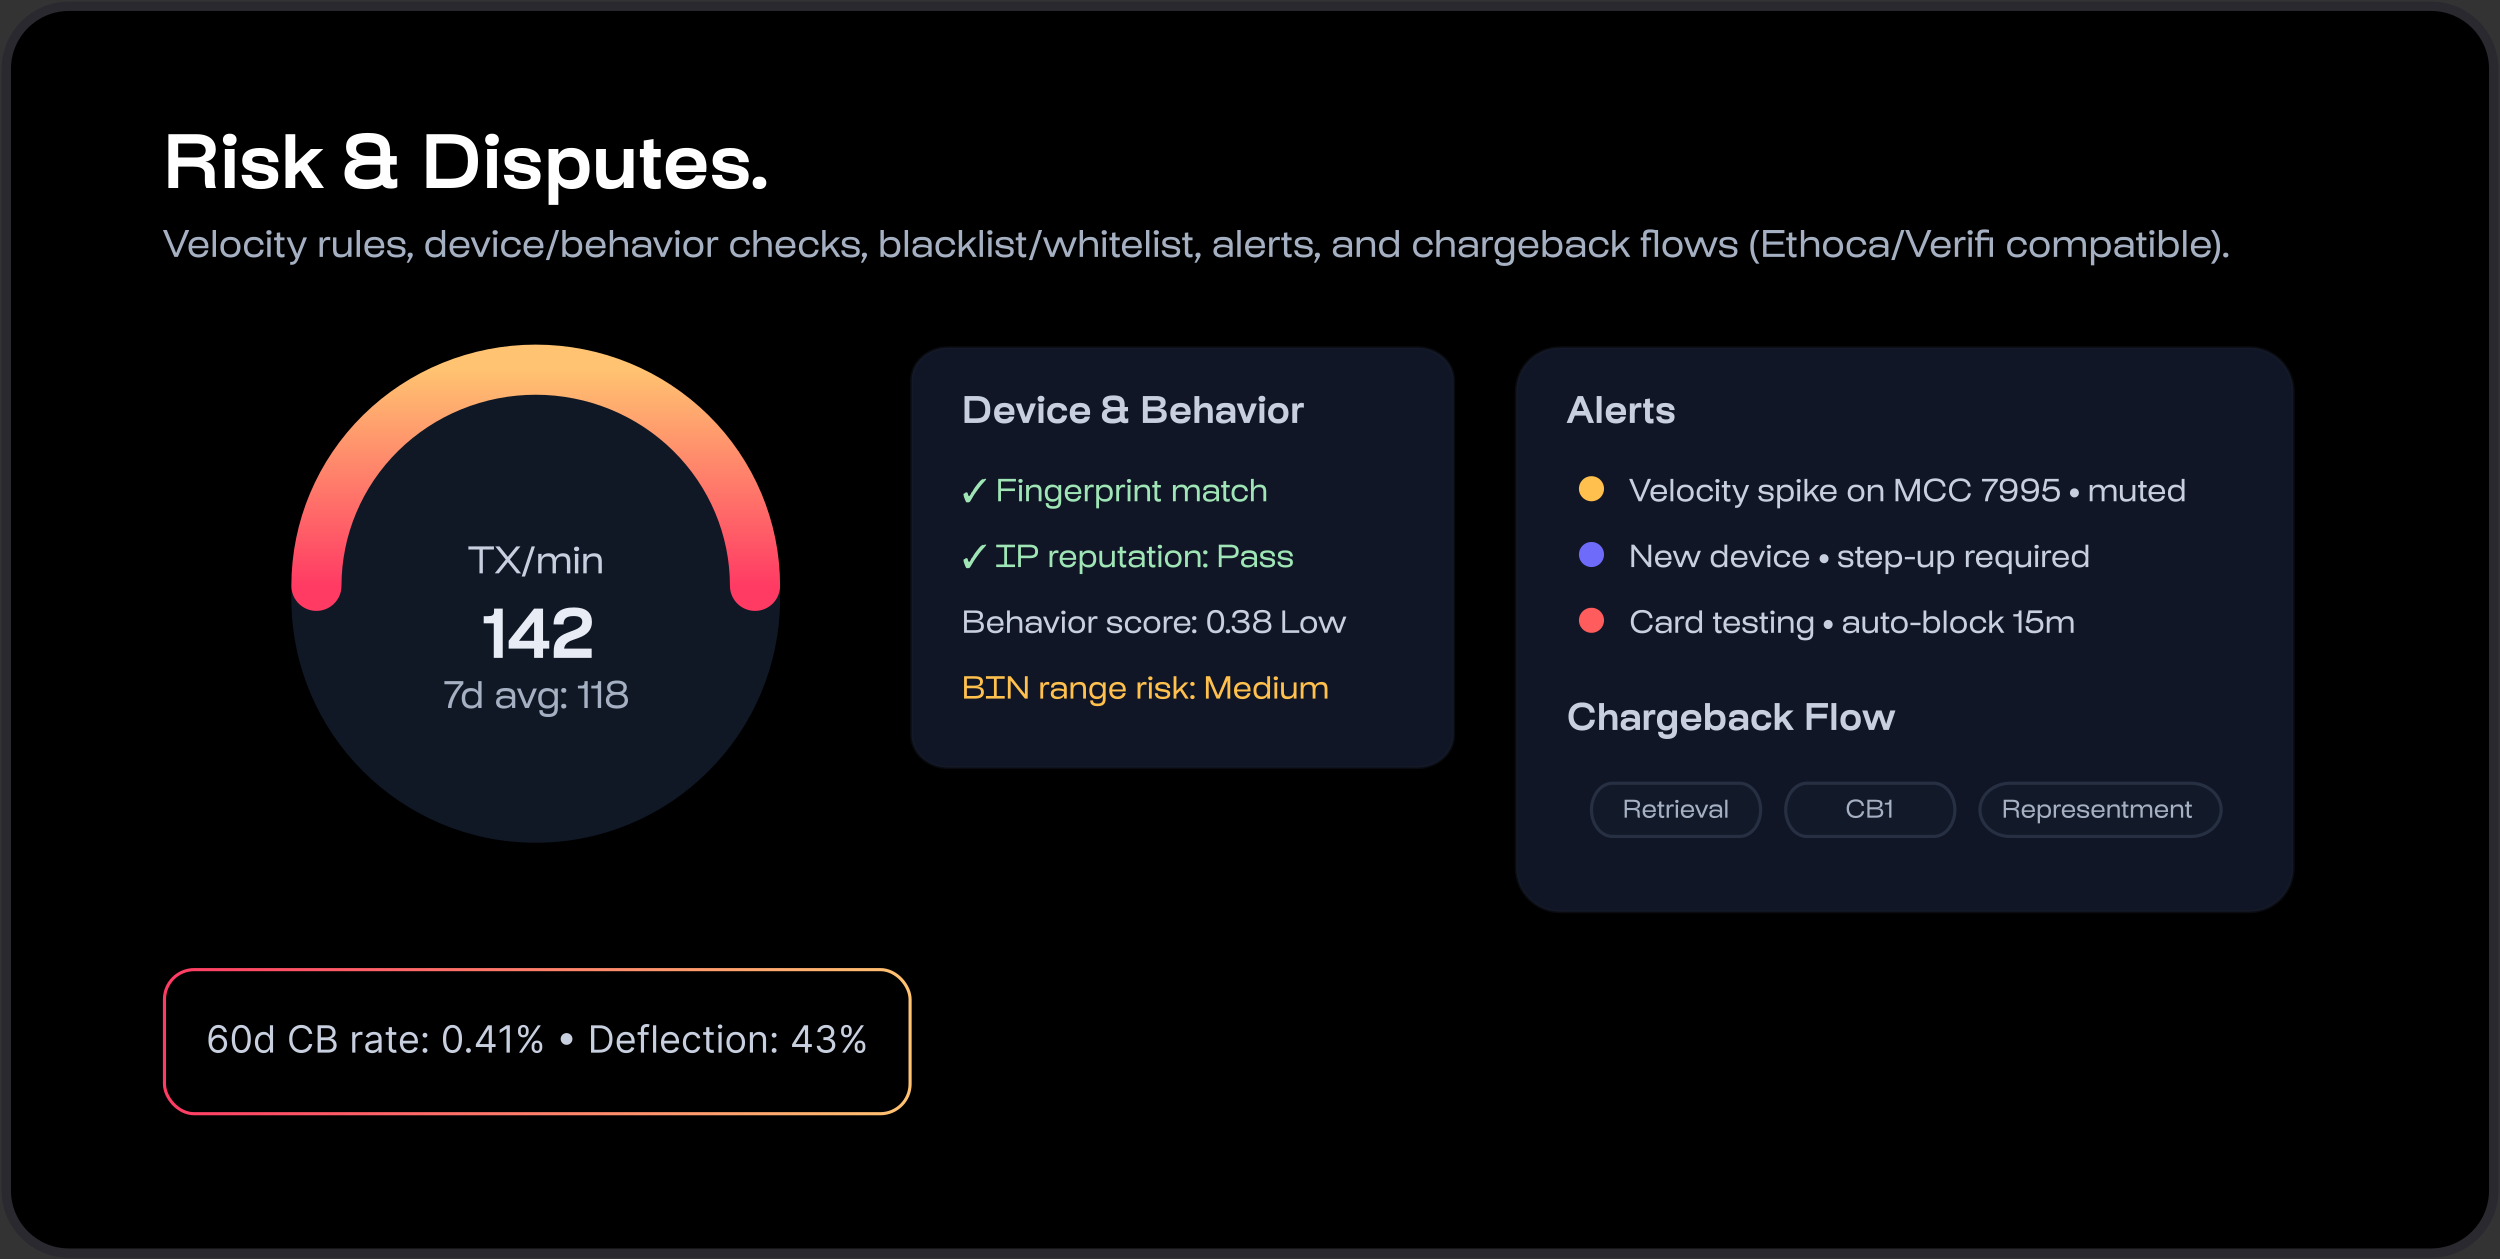
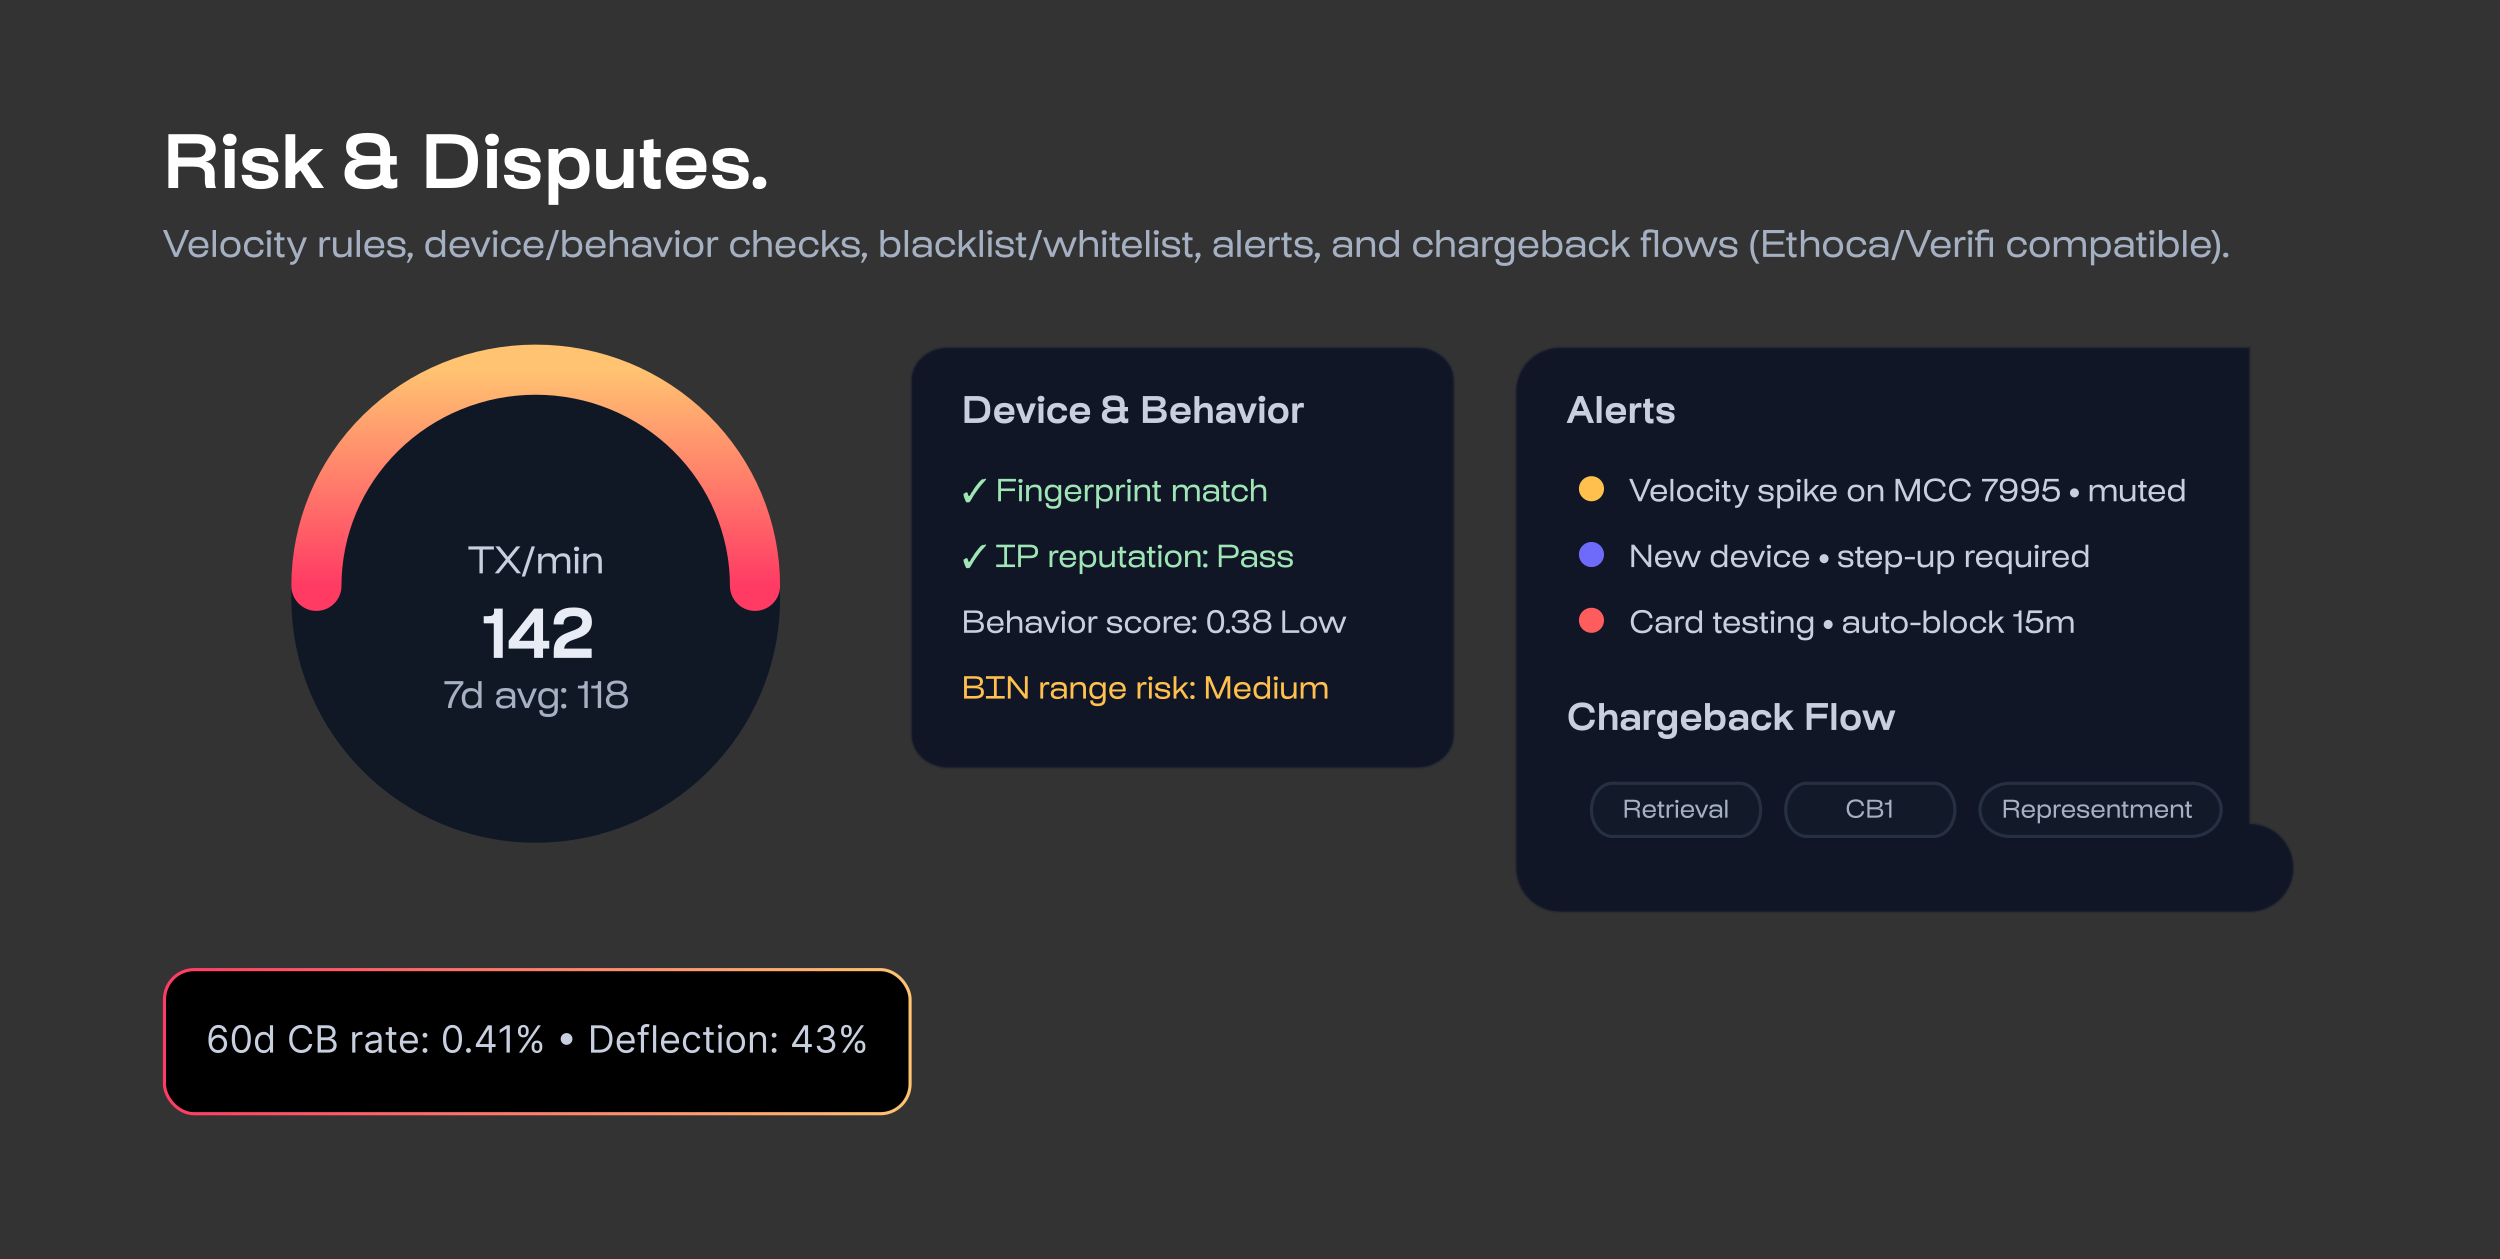
<svg xmlns="http://www.w3.org/2000/svg" width="798" height="402" fill="none">
  <rect width="100%" height="100%" fill="#333333" stroke="none" />
-   <path fill="#000" stroke="#2A292F" stroke-width="3" d="M2 22C2 10.954 10.954 2 22 2h754c11.046 0 20 8.954 20 20v358c0 11.046-8.954 20-20 20H22c-11.046 0-20-8.954-20-20V22Z" />
  <rect width="238" height="46" x="52.5" y="309.5" fill="#000" stroke="url(#a)" rx="9.5" />
  <path fill="#C8D0E0" d="M69.58 336.119a3.265 3.265 0 0 1-1.073-.204 2.572 2.572 0 0 1-.98-.661c-.296-.312-.533-.734-.712-1.265-.18-.534-.269-1.205-.269-2.012 0-.772.073-1.457.218-2.054.145-.599.355-1.103.63-1.512.276-.412.608-.725.997-.938.393-.213.834-.32 1.326-.32.488 0 .923.098 1.304.294a2.5 2.5 0 0 1 .937.81c.242.347.398.746.469 1.198h-1.04a1.922 1.922 0 0 0-.562-.976c-.279-.259-.648-.388-1.108-.388-.676 0-1.209.294-1.598.882-.387.588-.581 1.413-.584 2.476h.068a2.548 2.548 0 0 1 2.148-1.159c.5 0 .957.125 1.372.375.415.247.747.589.997 1.027.25.434.375.933.375 1.496a3.07 3.07 0 0 1-.362 1.482 2.76 2.76 0 0 1-1.018 1.066c-.435.261-.947.389-1.535.383Zm0-.937c.358 0 .68-.09.963-.269.287-.179.513-.419.678-.72a2.03 2.03 0 0 0 .251-1.005c0-.361-.08-.689-.242-.985a1.862 1.862 0 0 0-.66-.712 1.748 1.748 0 0 0-.955-.264c-.27 0-.522.054-.755.162a1.94 1.94 0 0 0-.613.435 2.1 2.1 0 0 0-.41.635 2.02 2.02 0 0 0 .767 2.446c.287.184.613.277.976.277Zm7.438.937c-.642 0-1.19-.174-1.641-.524-.452-.352-.797-.862-1.036-1.53-.238-.67-.357-1.48-.357-2.429 0-.943.119-1.748.357-2.416.242-.67.589-1.182 1.04-1.534.455-.355 1-.533 1.637-.533.636 0 1.18.178 1.632.533.454.352.8.864 1.04 1.534.24.668.362 1.473.362 2.416 0 .949-.12 1.759-.358 2.429-.239.668-.584 1.178-1.036 1.53-.451.35-.998.524-1.64.524Zm0-.937c.636 0 1.13-.307 1.483-.921.352-.613.528-1.488.528-2.625 0-.755-.081-1.399-.243-1.93-.159-.531-.39-.936-.69-1.215a1.525 1.525 0 0 0-1.078-.417c-.631 0-1.124.311-1.48.933-.354.619-.532 1.496-.532 2.629 0 .756.08 1.398.239 1.926.159.529.388.931.686 1.206.301.276.663.414 1.087.414Zm7.142.954c-.546 0-1.027-.137-1.445-.413-.418-.278-.744-.67-.98-1.176-.236-.509-.354-1.109-.354-1.803 0-.687.118-1.284.354-1.789.236-.506.564-.897.984-1.172.42-.276.907-.414 1.458-.414.426 0 .762.071 1.01.213.25.14.44.299.57.478.134.176.238.321.312.434h.085v-3.221h1.006V336h-.972v-1.006h-.12a5.85 5.85 0 0 1-.315.452c-.136.179-.33.34-.583.482-.253.139-.59.208-1.01.208Zm.136-.903c.403 0 .744-.105 1.023-.315.278-.213.49-.507.635-.882.145-.378.217-.814.217-1.309 0-.488-.071-.916-.213-1.282a1.86 1.86 0 0 0-.63-.861c-.28-.208-.623-.311-1.032-.311-.426 0-.781.109-1.065.328a1.96 1.96 0 0 0-.635.882c-.14.369-.21.784-.21 1.244 0 .466.072.889.214 1.27.145.378.358.679.64.904.283.221.636.332 1.056.332ZM99.676 330h-1.058a2.194 2.194 0 0 0-.89-1.381 2.399 2.399 0 0 0-.729-.358 2.929 2.929 0 0 0-.835-.119c-.529 0-1.007.134-1.436.401-.426.267-.766.66-1.019 1.18-.25.52-.375 1.158-.375 1.913 0 .756.125 1.394.375 1.914.253.52.593.913 1.019 1.18.429.267.907.401 1.436.401.29 0 .568-.04.835-.12a2.44 2.44 0 0 0 .729-.353 2.246 2.246 0 0 0 .89-1.385h1.057a3.53 3.53 0 0 1-.434 1.197 3.274 3.274 0 0 1-1.837 1.458c-.386.127-.8.191-1.24.191-.744 0-1.406-.181-1.986-.545-.58-.364-1.035-.881-1.368-1.551-.332-.671-.498-1.466-.498-2.387 0-.92.166-1.716.498-2.386.333-.67.788-1.188 1.368-1.551.58-.364 1.242-.546 1.986-.546.44 0 .854.064 1.24.192.39.128.74.316 1.053.563a3.2 3.2 0 0 1 .784.895c.21.349.355.748.434 1.197Zm1.707 6v-8.727h3.051c.608 0 1.11.105 1.504.315.395.207.689.487.882.84.194.349.29.737.29 1.163 0 .375-.066.685-.2.929a1.56 1.56 0 0 1-.52.579 2.365 2.365 0 0 1-.695.316v.085c.268.017.536.111.806.281.27.171.496.415.677.733.182.318.273.708.273 1.168 0 .437-.099.831-.298 1.18-.199.35-.513.627-.942.831-.429.205-.987.307-1.675.307h-3.153Zm1.057-.938h2.096c.691 0 1.181-.133 1.471-.4.292-.27.438-.597.438-.98a1.56 1.56 0 0 0-.225-.818 1.63 1.63 0 0 0-.644-.605c-.278-.154-.608-.231-.988-.231h-2.148v3.034Zm0-3.954h1.96c.318 0 .605-.063.861-.188.258-.125.463-.301.613-.528.154-.227.231-.494.231-.801 0-.384-.134-.709-.401-.976-.267-.27-.69-.405-1.27-.405h-1.994v2.898Zm9.986 4.892v-6.545h.972v.988h.068c.119-.324.335-.586.648-.788a1.904 1.904 0 0 1 1.057-.303 10.941 10.941 0 0 1 .528.017v1.023a3.308 3.308 0 0 0-.234-.038c-.12-.02-.246-.03-.38-.03-.318 0-.602.067-.852.2a1.468 1.468 0 0 0-.801 1.334V336h-1.006Zm6.391.153c-.414 0-.791-.078-1.129-.234a1.933 1.933 0 0 1-.805-.686c-.199-.301-.299-.665-.299-1.091 0-.375.074-.679.222-.912.148-.236.345-.42.592-.554a3.12 3.12 0 0 1 .818-.298c.302-.068.604-.122.908-.162.398-.051.72-.09.967-.115.25-.029.432-.075.546-.141.116-.065.175-.179.175-.341v-.034c0-.42-.115-.747-.346-.98-.227-.233-.572-.349-1.035-.349-.48 0-.857.105-1.129.315-.273.21-.465.435-.576.673l-.954-.341c.17-.397.398-.707.682-.929.287-.224.599-.38.937-.468a3.89 3.89 0 0 1 1.006-.137c.21 0 .452.026.724.077.276.048.541.149.797.303.259.153.473.385.644.694.17.31.255.725.255 1.245V336h-1.005v-.886h-.052a1.764 1.764 0 0 1-.34.456c-.16.162-.371.299-.635.413-.265.114-.587.17-.968.17Zm.154-.903c.397 0 .733-.078 1.005-.234.276-.157.483-.358.623-.605.142-.248.213-.508.213-.78v-.921c-.043.051-.137.098-.282.141-.142.04-.306.075-.494.106a21.302 21.302 0 0 1-.963.128c-.261.034-.506.09-.733.166a1.261 1.261 0 0 0-.545.337c-.137.148-.205.349-.205.605 0 .35.129.614.388.793.261.176.592.264.993.264Zm7.528-5.795v.852h-3.392v-.852h3.392Zm-2.403-1.569h1.006v6.239c0 .284.041.497.123.639a.645.645 0 0 0 .324.281c.134.046.274.069.422.069.111 0 .202-.006.273-.017l.17-.035.205.904a2.2 2.2 0 0 1-.75.119c-.284 0-.563-.061-.835-.183a1.659 1.659 0 0 1-.674-.558c-.176-.25-.264-.566-.264-.946v-6.512Zm6.59 8.25c-.63 0-1.174-.139-1.632-.417a2.808 2.808 0 0 1-1.052-1.176c-.245-.506-.367-1.094-.367-1.765 0-.67.122-1.261.367-1.772a2.888 2.888 0 0 1 1.031-1.202c.443-.29.96-.435 1.551-.435.341 0 .678.057 1.01.171.332.113.635.298.908.554.272.253.49.588.652 1.005.162.418.242.932.242 1.543v.426h-5.045v-.869h4.023c0-.369-.074-.699-.222-.989a1.67 1.67 0 0 0-.622-.686 1.746 1.746 0 0 0-.946-.251c-.401 0-.747.099-1.04.298a1.96 1.96 0 0 0-.669.767 2.254 2.254 0 0 0-.234 1.014v.58c0 .494.085.913.255 1.257.174.341.414.601.721.78.306.176.663.264 1.069.264.264 0 .503-.037.716-.111.216-.077.402-.19.558-.341a1.55 1.55 0 0 0 .363-.571l.971.273a2.158 2.158 0 0 1-.515.869 2.52 2.52 0 0 1-.895.58 3.33 3.33 0 0 1-1.198.204Zm4.973-.068a.737.737 0 0 1-.541-.226.74.74 0 0 1-.226-.541c0-.21.076-.39.226-.541a.737.737 0 0 1 .541-.226c.21 0 .391.075.541.226a.737.737 0 0 1 .226.541.726.726 0 0 1-.106.384.801.801 0 0 1-.277.281.735.735 0 0 1-.384.102Zm0-4.858a.737.737 0 0 1-.541-.226.74.74 0 0 1-.226-.541c0-.21.076-.39.226-.541a.737.737 0 0 1 .541-.226c.21 0 .391.075.541.226a.737.737 0 0 1 .226.541.726.726 0 0 1-.106.384.801.801 0 0 1-.277.281.735.735 0 0 1-.384.102Zm8.777 4.909c-.642 0-1.189-.174-1.641-.524-.452-.352-.797-.862-1.036-1.53-.238-.67-.358-1.48-.358-2.429 0-.943.12-1.748.358-2.416.242-.67.588-1.182 1.04-1.534.455-.355 1-.533 1.637-.533.636 0 1.18.178 1.632.533.454.352.801.864 1.039 1.534.242.668.363 1.473.363 2.416 0 .949-.12 1.759-.358 2.429-.239.668-.584 1.178-1.036 1.53-.452.35-.998.524-1.64.524Zm0-.937c.636 0 1.13-.307 1.483-.921.352-.613.528-1.488.528-2.625 0-.755-.081-1.399-.243-1.93-.159-.531-.389-.936-.69-1.215a1.527 1.527 0 0 0-1.078-.417c-.631 0-1.124.311-1.479.933-.355.619-.533 1.496-.533 2.629 0 .756.08 1.398.239 1.926.159.529.388.931.686 1.206.301.276.663.414 1.087.414Zm5.098.886a.737.737 0 0 1-.541-.226.74.74 0 0 1-.226-.541c0-.21.076-.39.226-.541a.737.737 0 0 1 .541-.226c.21 0 .391.075.541.226a.737.737 0 0 1 .226.541.726.726 0 0 1-.106.384.801.801 0 0 1-.277.281.735.735 0 0 1-.384.102Zm2.35-1.858v-.869l3.836-6.068h.63v1.346h-.426l-2.898 4.586v.068h5.165v.937h-6.307Zm4.108 1.79v-8.727h1.006V336h-1.006Zm6.747-8.727V336h-1.057v-7.619h-.051l-2.13 1.414v-1.073l2.181-1.449h1.057Zm6.959 7.091v-.461c0-.318.065-.609.196-.873.134-.267.327-.48.58-.639.255-.162.565-.243.929-.243.369 0 .678.081.928.243.25.159.439.372.567.639.128.264.192.555.192.873v.461c0 .318-.065.61-.196.877a1.545 1.545 0 0 1-.571.64c-.25.159-.557.238-.92.238-.37 0-.681-.079-.934-.238a1.576 1.576 0 0 1-.575-.64 1.962 1.962 0 0 1-.196-.877Zm.869-.461v.461c0 .264.063.501.188.711.125.208.341.311.648.311.298 0 .508-.103.63-.311.125-.21.188-.447.188-.711v-.461c0-.264-.06-.5-.179-.707-.12-.21-.333-.315-.639-.315-.299 0-.513.105-.644.315a1.317 1.317 0 0 0-.192.707Zm-5.216-4.534v-.46c0-.318.066-.609.196-.873.134-.268.327-.481.58-.64.256-.162.565-.243.929-.243.369 0 .679.081.929.243.25.159.439.372.567.64.128.264.191.555.191.873v.46c0 .318-.065.611-.196.878a1.542 1.542 0 0 1-.571.639c-.25.159-.556.239-.92.239-.369 0-.68-.08-.933-.239a1.582 1.582 0 0 1-.576-.639 1.98 1.98 0 0 1-.196-.878Zm.87-.46v.46c0 .265.062.502.187.712.125.207.341.311.648.311.298 0 .508-.104.631-.311.125-.21.187-.447.187-.712v-.46c0-.264-.06-.5-.179-.707-.119-.211-.332-.316-.639-.316-.298 0-.513.105-.644.316a1.326 1.326 0 0 0-.191.707Zm-.546 7.091 6-8.727h.972l-6 8.727h-.972Zm15.171-2.489c-.344 0-.658-.083-.942-.251a1.97 1.97 0 0 1-.682-.682 1.825 1.825 0 0 1-.251-.942c0-.346.084-.66.251-.941.171-.284.398-.51.682-.678a1.8 1.8 0 0 1 .942-.256c.346 0 .66.086.941.256.285.168.51.394.678.678.17.281.256.595.256.941a1.8 1.8 0 0 1-.256.942 1.926 1.926 0 0 1-.678.682 1.799 1.799 0 0 1-.941.251Zm10.5 2.489h-2.693v-8.727h2.812c.847 0 1.571.174 2.173.524a3.422 3.422 0 0 1 1.385 1.496c.321.647.482 1.423.482 2.326 0 .909-.162 1.692-.486 2.348a3.455 3.455 0 0 1-1.415 1.509c-.619.349-1.372.524-2.258.524Zm-1.637-.938h1.569c.721 0 1.319-.139 1.794-.417a2.58 2.58 0 0 0 1.061-1.189c.233-.514.349-1.126.349-1.837 0-.704-.115-1.311-.345-1.819a2.54 2.54 0 0 0-1.031-1.176c-.458-.276-1.027-.414-1.709-.414h-1.688v6.852Zm10.176 1.074c-.63 0-1.174-.139-1.632-.417a2.808 2.808 0 0 1-1.052-1.176c-.245-.506-.367-1.094-.367-1.765 0-.67.122-1.261.367-1.772a2.888 2.888 0 0 1 1.031-1.202c.443-.29.96-.435 1.551-.435.341 0 .678.057 1.01.171.333.113.635.298.908.554.273.253.49.588.652 1.005.162.418.243.932.243 1.543v.426h-5.046v-.869h4.023c0-.369-.074-.699-.222-.989a1.67 1.67 0 0 0-.622-.686 1.746 1.746 0 0 0-.946-.251c-.4 0-.747.099-1.04.298a1.976 1.976 0 0 0-.669.767 2.254 2.254 0 0 0-.234 1.014v.58c0 .494.085.913.256 1.257.173.341.413.601.72.78a2.11 2.11 0 0 0 1.069.264c.265 0 .503-.037.716-.111a1.54 1.54 0 0 0 .559-.341c.156-.153.277-.344.362-.571l.971.273a2.158 2.158 0 0 1-.515.869 2.52 2.52 0 0 1-.895.58 3.326 3.326 0 0 1-1.198.204Zm7.155-6.681v.852h-3.528v-.852h3.528ZM204.569 336v-7.449c0-.375.088-.687.264-.937.176-.25.405-.438.686-.563.281-.125.578-.187.891-.187.247 0 .448.02.605.059.156.04.272.077.349.111l-.29.869a5.595 5.595 0 0 0-.213-.064 1.313 1.313 0 0 0-.349-.038c-.332 0-.573.084-.72.252-.145.167-.218.413-.218.737V336h-1.005Zm4.886-8.727V336h-1.005v-8.727h1.005Zm4.587 8.863c-.631 0-1.175-.139-1.632-.417a2.803 2.803 0 0 1-1.053-1.176c-.244-.506-.366-1.094-.366-1.765 0-.67.122-1.261.366-1.772a2.888 2.888 0 0 1 1.031-1.202c.443-.29.961-.435 1.551-.435.341 0 .678.057 1.01.171.333.113.635.298.908.554.273.253.49.588.652 1.005.162.418.243.932.243 1.543v.426h-5.046v-.869h4.023c0-.369-.074-.699-.221-.989a1.673 1.673 0 0 0-.623-.686 1.746 1.746 0 0 0-.946-.251c-.4 0-.747.099-1.039.298a1.96 1.96 0 0 0-.669.767 2.242 2.242 0 0 0-.235 1.014v.58c0 .494.085.913.256 1.257.173.341.413.601.72.78.307.176.663.264 1.07.264.264 0 .503-.037.716-.111.216-.077.402-.19.558-.341.156-.153.277-.344.362-.571l.972.273a2.16 2.16 0 0 1-.516.869c-.241.247-.54.441-.895.58a3.325 3.325 0 0 1-1.197.204Zm6.899 0c-.614 0-1.142-.145-1.585-.434a2.83 2.83 0 0 1-1.023-1.198c-.239-.508-.358-1.089-.358-1.743 0-.664.122-1.251.366-1.76a2.9 2.9 0 0 1 1.032-1.197c.443-.29.96-.435 1.551-.435.46 0 .875.086 1.244.256s.672.409.908.716.382.665.439 1.074h-1.006a1.56 1.56 0 0 0-.511-.793c-.262-.233-.614-.349-1.057-.349-.392 0-.736.102-1.031.307a1.986 1.986 0 0 0-.686.856c-.162.367-.243.797-.243 1.291 0 .506.079.946.238 1.321.162.375.389.666.682.874.296.207.642.311 1.04.311a1.8 1.8 0 0 0 .712-.136c.213-.091.393-.222.541-.392.147-.171.253-.375.315-.614h1.006a2.34 2.34 0 0 1-.422 1.044 2.364 2.364 0 0 1-.882.733c-.364.179-.787.268-1.27.268Zm6.89-6.681v.852h-3.392v-.852h3.392Zm-2.403-1.569h1.006v6.239c0 .284.041.497.123.639a.645.645 0 0 0 .324.281c.134.046.274.069.422.069.111 0 .202-.006.273-.017l.17-.035.205.904a2.2 2.2 0 0 1-.75.119c-.284 0-.563-.061-.835-.183a1.659 1.659 0 0 1-.674-.558c-.176-.25-.264-.566-.264-.946v-6.512Zm3.916 8.114v-6.545h1.006V336h-1.006Zm.512-7.636a.713.713 0 0 1-.507-.201.64.64 0 0 1-.209-.481c0-.188.069-.348.209-.482a.717.717 0 0 1 .507-.2.7.7 0 0 1 .502.2.636.636 0 0 1 .214.482.634.634 0 0 1-.214.481.697.697 0 0 1-.502.201Zm4.995 7.772c-.591 0-1.109-.14-1.555-.422a2.856 2.856 0 0 1-1.04-1.18c-.247-.506-.371-1.097-.371-1.773 0-.681.124-1.277.371-1.785.25-.509.596-.904 1.04-1.185.446-.281.964-.422 1.555-.422s1.108.141 1.551.422c.446.281.793.676 1.04 1.185.25.508.375 1.104.375 1.785 0 .676-.125 1.267-.375 1.773a2.822 2.822 0 0 1-1.04 1.18c-.443.282-.96.422-1.551.422Zm0-.903c.449 0 .818-.115 1.108-.345.29-.23.504-.533.643-.908.14-.375.209-.781.209-1.219 0-.437-.069-.845-.209-1.223a2.061 2.061 0 0 0-.643-.916c-.29-.233-.659-.349-1.108-.349-.449 0-.818.116-1.108.349-.29.233-.504.539-.643.916-.14.378-.209.786-.209 1.223 0 .438.069.844.209 1.219.139.375.353.678.643.908.29.23.659.345 1.108.345Zm5.507-3.171V336h-1.006v-6.545h.972v1.022h.085c.153-.332.386-.599.699-.801.312-.204.716-.307 1.21-.307.443 0 .831.091 1.163.273.333.179.591.452.776.818.185.364.277.824.277 1.381V336h-1.006v-4.091c0-.514-.133-.915-.4-1.202-.267-.289-.634-.434-1.1-.434-.321 0-.608.069-.861.209-.25.139-.447.342-.592.609-.145.267-.217.591-.217.971Zm6.747 4.006a.738.738 0 0 1-.542-.226.739.739 0 0 1-.225-.541c0-.21.075-.39.225-.541a.738.738 0 0 1 .542-.226c.21 0 .39.075.541.226.15.151.226.331.226.541a.793.793 0 0 1-.384.665.732.732 0 0 1-.383.102Zm0-4.858a.738.738 0 0 1-.542-.226.739.739 0 0 1-.225-.541c0-.21.075-.39.225-.541a.738.738 0 0 1 .542-.226c.21 0 .39.075.541.226.15.151.226.331.226.541a.793.793 0 0 1-.384.665.732.732 0 0 1-.383.102Zm5.725 3v-.869l3.835-6.068h.631v1.346h-.427l-2.897 4.586v.068h5.165v.937h-6.307Zm4.108 1.79v-8.727h1.005V336h-1.005Zm6.744.119c-.562 0-1.064-.096-1.504-.289a2.59 2.59 0 0 1-1.044-.806 2.162 2.162 0 0 1-.418-1.206h1.074c.023.281.12.524.29.729.171.202.394.358.669.469.276.11.581.166.916.166.375 0 .708-.066.997-.196.29-.131.518-.313.682-.546.165-.233.247-.502.247-.809 0-.321-.079-.604-.238-.848a1.58 1.58 0 0 0-.699-.58c-.307-.139-.682-.209-1.125-.209h-.699v-.937h.699c.347 0 .651-.063.912-.188.264-.125.47-.301.618-.528a1.42 1.42 0 0 0 .226-.801c0-.296-.066-.553-.196-.772a1.35 1.35 0 0 0-.554-.511 1.799 1.799 0 0 0-.836-.183c-.301 0-.585.055-.852.166-.264.108-.48.266-.648.473a1.236 1.236 0 0 0-.272.742h-1.023c.017-.458.155-.858.413-1.202a2.605 2.605 0 0 1 1.014-.81c.421-.193.883-.29 1.385-.29.54 0 1.003.11 1.39.329a2.3 2.3 0 0 1 .89.856c.208.355.311.739.311 1.151 0 .491-.129.91-.387 1.257a1.973 1.973 0 0 1-1.044.72v.068c.551.091.981.325 1.291.703.309.375.464.84.464 1.394 0 .474-.129.9-.388 1.278a2.622 2.622 0 0 1-1.048.886c-.443.216-.947.324-1.513.324Zm9.141-1.755v-.461c0-.318.065-.609.196-.873.134-.267.327-.48.58-.639.255-.162.565-.243.929-.243.369 0 .678.081.928.243.25.159.439.372.567.639.128.264.192.555.192.873v.461c0 .318-.065.61-.196.877a1.545 1.545 0 0 1-.571.64c-.25.159-.557.238-.92.238-.37 0-.681-.079-.934-.238a1.576 1.576 0 0 1-.575-.64 1.962 1.962 0 0 1-.196-.877Zm.869-.461v.461c0 .264.063.501.188.711.125.208.341.311.648.311.298 0 .508-.103.63-.311.125-.21.188-.447.188-.711v-.461c0-.264-.06-.5-.179-.707-.12-.21-.333-.315-.639-.315-.299 0-.513.105-.644.315a1.317 1.317 0 0 0-.192.707Zm-5.216-4.534v-.46c0-.318.066-.609.196-.873.134-.268.327-.481.58-.64.256-.162.565-.243.929-.243.369 0 .679.081.929.243.25.159.439.372.567.64.128.264.191.555.191.873v.46c0 .318-.065.611-.196.878a1.542 1.542 0 0 1-.571.639c-.25.159-.556.239-.92.239-.369 0-.68-.08-.933-.239a1.582 1.582 0 0 1-.576-.639 1.98 1.98 0 0 1-.196-.878Zm.87-.46v.46c0 .265.062.502.187.712.125.207.341.311.648.311.298 0 .508-.104.631-.311.125-.21.187-.447.187-.712v-.46c0-.264-.06-.5-.179-.707-.119-.211-.332-.316-.639-.316-.298 0-.513.105-.644.316a1.326 1.326 0 0 0-.191.707ZM268.8 336l6-8.727h.972l-6 8.727h-.972Z" />
  <path fill="#fff" d="M53.752 60V42.84h9c4.368 0 6.12 2.184 6.12 4.848 0 2.376-1.488 3.6-3.264 3.936v.048c.696.024 2.88.504 2.904 3.744v2.208c0 1.92.48 2.376.48 2.376h-3.12c-.192-.336-.48-1.008-.48-2.376v-2.208c0-1.944-2.136-2.232-3.696-2.232h-4.824V60h-3.12Zm3.12-9.744h5.88c2.136 0 2.904-1.104 2.904-2.232 0-1.104-.768-2.232-2.904-2.232h-5.88v4.464ZM71.771 60V47.568h3.12V60h-3.12Zm-.624-15.384c0-.936.6-1.944 2.184-1.944s2.184 1.008 2.184 1.944c0 .888-.6 1.944-2.184 1.944s-2.184-1.056-2.184-1.944ZM83.189 60.36c-3.696 0-5.856-1.536-6.072-4.536h3.168c.192 1.344 1.104 1.968 3.12 1.968 1.488 0 2.304-.36 2.304-1.104 0-.816-.6-1.128-2.112-1.368l-1.632-.264c-3.36-.552-4.632-1.632-4.632-3.768 0-2.64 1.968-4.056 5.64-4.056 3.696 0 5.76 1.584 5.928 4.536h-3.168c-.264-1.488-.984-1.992-2.832-1.992-1.584 0-2.4.384-2.4 1.176 0 .648.384.96 2.232 1.296l1.488.264c3.264.576 4.608 1.536 4.608 3.672 0 2.736-1.896 4.176-5.64 4.176ZM91.13 60V42.84h3.12v9.384l4.968-4.656h3.984l-5.088 4.728L103.418 60h-3.792l-3.744-5.616-1.632 1.512V60h-3.12Zm25.483.36c-4.272 0-6.648-1.8-6.648-5.04 0-2.592 1.44-4.248 3.84-4.416v-.096c-2.16-.336-3.336-1.728-3.336-3.888 0-3 2.28-4.488 6.936-4.488 5.016 0 7.104 1.752 7.104 5.952v1.44h2.136v2.736h-2.136v2.016c0 2.136.216 2.712 1.008 2.712.312 0 .744-.12 1.296-.336v2.784c-.504.312-1.152.456-2.016.456-1.368 0-2.256-.36-2.784-1.248-1.296.912-3.144 1.416-5.4 1.416Zm-3.408-5.352c0 1.512 1.416 2.352 4.008 2.352 2.664 0 4.176-.864 4.176-2.376V52.56h-3.792c-2.88 0-4.392.84-4.392 2.448Zm.456-7.584c0 1.512 1.44 2.4 3.936 2.4h3.792v-1.44c0-2.064-1.224-2.952-4.104-2.952-2.496 0-3.624.624-3.624 1.992ZM136.135 60V42.84h7.656c6.048 0 8.784 2.616 8.784 8.592 0 5.952-2.736 8.568-8.784 8.568h-7.656Zm3.12-2.952h4.536c3.912 0 5.568-1.632 5.568-5.616 0-4.008-1.656-5.64-5.568-5.64h-4.536v11.256ZM155.49 60V47.568h3.12V60h-3.12Zm-.624-15.384c0-.936.6-1.944 2.184-1.944s2.184 1.008 2.184 1.944c0 .888-.6 1.944-2.184 1.944s-2.184-1.056-2.184-1.944Zm12.042 15.744c-3.696 0-5.856-1.536-6.072-4.536h3.168c.192 1.344 1.104 1.968 3.12 1.968 1.488 0 2.304-.36 2.304-1.104 0-.816-.6-1.128-2.112-1.368l-1.632-.264c-3.36-.552-4.632-1.632-4.632-3.768 0-2.64 1.968-4.056 5.64-4.056 3.696 0 5.76 1.584 5.928 4.536h-3.168c-.264-1.488-.984-1.992-2.832-1.992-1.584 0-2.4.384-2.4 1.176 0 .648.384.96 2.232 1.296l1.488.264c3.264.576 4.608 1.536 4.608 3.672 0 2.736-1.896 4.176-5.64 4.176Zm15.495-13.152c3.672 0 5.784 2.448 5.784 6.672 0 4.152-2.04 6.456-5.688 6.456-2.04 0-3.504-.72-4.176-2.016h-.096v7.08h-3.12V47.568h3.12v1.68h.096c.816-1.392 2.088-2.04 4.08-2.04Zm-4.008 6.648c0 2.4 1.176 3.648 3.432 3.648 2.16 0 3.144-1.104 3.144-3.576 0-2.592-1.08-3.888-3.216-3.888-2.16 0-3.36 1.368-3.36 3.816Zm23.818-6.288V60h-3.12v-1.92h-.096c-.576 1.464-2.112 2.28-4.32 2.28-3 0-4.392-1.392-4.392-5.376v-7.416h3.12v6.936c0 1.944.36 3 2.256 3 2.376 0 3.432-1.32 3.432-3.792v-6.144h3.12Zm3.272 2.64h-1.224v-2.64h1.224v-2.712l3.12-.48v3.192h2.28v2.64h-2.28v5.76c0 1.152.312 1.488 1.032 1.488.336 0 .816-.072 1.248-.192v2.88c-.312.12-1.08.216-1.776.216-2.256 0-3.624-1.128-3.624-3.384v-6.768Zm13.521 10.152c-4.176 0-6.504-2.496-6.504-6.624s2.304-6.528 6.696-6.528c4.104 0 6.648 2.232 6.264 7.104l-.048.6h-9.576c.312 1.728 1.344 2.616 3.312 2.616 1.56 0 2.448-.504 2.952-1.56h3.264c-.6 2.808-2.784 4.392-6.36 4.392Zm-3.216-7.584h6.528v-.072c.048-1.728-1.224-2.784-3.144-2.784-2.112 0-3.216 1.056-3.384 2.856Zm17.54 7.584c-3.696 0-5.856-1.536-6.072-4.536h3.168c.192 1.344 1.104 1.968 3.12 1.968 1.488 0 2.304-.36 2.304-1.104 0-.816-.6-1.128-2.112-1.368l-1.632-.264c-3.36-.552-4.632-1.632-4.632-3.768 0-2.64 1.968-4.056 5.64-4.056 3.696 0 5.76 1.584 5.928 4.536h-3.168c-.264-1.488-.984-1.992-2.832-1.992-1.584 0-2.4.384-2.4 1.176 0 .648.384.96 2.232 1.296l1.488.264c3.264.576 4.608 1.536 4.608 3.672 0 2.736-1.896 4.176-5.64 4.176Zm9.096 0c-1.584 0-2.184-1.056-2.184-1.992 0-.984.6-1.992 2.184-1.992s2.184 1.008 2.184 1.992c0 .936-.6 1.992-2.184 1.992Z" />
  <path fill="#A5B0C2" d="m55.66 82-3.648-8.58h1.236l2.976 7.32 2.964-7.32h1.224L56.764 82H55.66Zm7.713.18c-2.316 0-3.192-1.56-3.192-3.3 0-1.74.876-3.276 3.24-3.276 2.1 0 3.192 1.224 3.096 3.444l-.012.204H61.31c.096 1.092.66 1.944 2.1 1.944 1.116 0 1.752-.48 1.968-1.32h1.116c-.264 1.32-1.248 2.304-3.12 2.304Zm-2.076-3.696h4.14c-.024-1.296-.792-1.932-2.028-1.932-1.44 0-2.016.864-2.112 1.932Zm6.566-5.064h1.08V82h-1.08v-8.58Zm5.694 8.76c-2.544 0-3.204-1.848-3.204-3.288 0-1.44.66-3.288 3.204-3.288s3.204 1.848 3.204 3.288c0 1.44-.66 3.288-3.204 3.288Zm-2.1-3.288c0 1.176.48 2.316 2.1 2.316s2.088-1.14 2.088-2.316-.468-2.316-2.088-2.316-2.1 1.14-2.1 2.316Zm9.624 3.288c-2.593 0-3.205-1.848-3.205-3.288 0-1.44.612-3.288 3.204-3.288 2.064 0 2.953 1.188 3.097 2.532H83.06c-.132-.912-.695-1.548-1.98-1.548-1.62 0-2.1 1.128-2.1 2.304s.48 2.304 2.1 2.304c1.189 0 1.788-.516 1.98-1.5h1.117c-.265 1.476-1.225 2.484-3.097 2.484Zm4.232-.18v-6.216h1.08V82h-1.08Zm-.3-7.788c0-.36.228-.744.84-.744.6 0 .828.384.828.744 0 .336-.228.744-.828.744-.612 0-.84-.408-.84-.744Zm3.34 2.484h-.851v-.912h.852v-1.476l1.092-.12v1.596h1.368v.912h-1.38v3.624c0 .552.204.84.66.84.192 0 .432-.048.732-.168v.996c-.216.132-.576.192-.924.192-.996 0-1.548-.6-1.548-1.632v-3.852Zm4.27 7.824v-.936h.42c.54 0 .911-.228 1.307-1.164l-2.88-6.636h1.212l2.172 5.292 1.98-5.292h1.152l-2.616 6.588c-.624 1.572-1.176 2.148-2.316 2.148h-.432ZM102 82v-6.216h1.08v1.2h.036c.108-.66.6-1.38 1.5-1.38.312 0 .612.036.804.108v1.008c-.156-.06-.456-.096-.852-.096-.936 0-1.488.768-1.488 2.088V82H102Zm10.202-6.216V82h-1.08v-1.188h-.036c-.216.864-1.116 1.368-2.4 1.368-1.668 0-2.388-.744-2.388-2.688v-3.708h1.08v3.588c0 1.26.36 1.8 1.596 1.8 1.464 0 2.148-.708 2.148-2.112v-3.276h1.08Zm1.622-2.364h1.08V82h-1.08v-8.58Zm5.682 8.76c-2.316 0-3.192-1.56-3.192-3.3 0-1.74.876-3.276 3.24-3.276 2.1 0 3.192 1.224 3.096 3.444l-.012.204h-5.196c.096 1.092.66 1.944 2.1 1.944 1.116 0 1.752-.48 1.968-1.32h1.116c-.264 1.32-1.248 2.304-3.12 2.304Zm-2.076-3.696h4.14c-.024-1.296-.792-1.932-2.028-1.932-1.44 0-2.016.864-2.112 1.932Zm9.193 3.696c-1.98 0-3.024-.744-3.096-2.268h1.092c.072.948.684 1.368 2.04 1.368 1.116 0 1.704-.312 1.704-.96 0-.54-.372-.768-1.38-.912l-1.056-.144c-1.608-.24-2.208-.768-2.208-1.8 0-1.224.924-1.848 2.736-1.848 1.944 0 2.88.744 2.976 2.304h-1.092c-.108-1.044-.588-1.416-1.884-1.416-1.104 0-1.644.288-1.644.888 0 .492.276.72 1.356.888l.984.144c1.656.264 2.28.708 2.28 1.752 0 1.332-.936 2.004-2.808 2.004Zm4.054-.036c-.372-.096-.552-.396-.552-.732 0-.552.408-.768.852-.768.456 0 .78.24.78.732 0 .348-.18.72-1.284 2.496h-.684l.888-1.728Zm8.042.036c-1.896 0-2.952-1.2-2.952-3.312 0-2.1 1.044-3.252 2.928-3.252 1.116 0 1.956.42 2.292 1.2h.036V73.42h1.08V82h-1.08v-1.032h-.036c-.372.804-1.164 1.212-2.268 1.212Zm-1.848-3.324c0 1.584.672 2.328 2.1 2.328 1.344 0 2.088-.876 2.088-2.316 0-1.428-.732-2.256-2.112-2.256-1.428 0-2.076.684-2.076 2.244Zm9.823 3.324c-2.316 0-3.192-1.56-3.192-3.3 0-1.74.876-3.276 3.24-3.276 2.1 0 3.192 1.224 3.096 3.444l-.012.204h-5.196c.096 1.092.66 1.944 2.1 1.944 1.116 0 1.752-.48 1.968-1.32h1.116c-.265 1.32-1.248 2.304-3.12 2.304Zm-2.076-3.696h4.14c-.024-1.296-.792-1.932-2.028-1.932-1.44 0-2.016.864-2.112 1.932ZM152.844 82l-2.616-6.216h1.176l2.028 5.004 2.016-5.004h1.176L154.008 82h-1.164Zm4.68 0v-6.216h1.08V82h-1.08Zm-.3-7.788c0-.36.228-.744.84-.744.6 0 .828.384.828.744 0 .336-.228.744-.828.744-.612 0-.84-.408-.84-.744Zm5.935 7.968c-2.592 0-3.204-1.848-3.204-3.288 0-1.44.612-3.288 3.204-3.288 2.064 0 2.952 1.188 3.096 2.532h-1.116c-.132-.912-.696-1.548-1.98-1.548-1.62 0-2.1 1.128-2.1 2.304s.48 2.304 2.1 2.304c1.188 0 1.788-.516 1.98-1.5h1.116c-.264 1.476-1.224 2.484-3.096 2.484Zm7.148 0c-2.316 0-3.192-1.56-3.192-3.3 0-1.74.876-3.276 3.24-3.276 2.1 0 3.192 1.224 3.096 3.444l-.012.204h-5.196c.096 1.092.66 1.944 2.1 1.944 1.116 0 1.752-.48 1.968-1.32h1.116c-.264 1.32-1.248 2.304-3.12 2.304Zm-2.076-3.696h4.14c-.024-1.296-.792-1.932-2.028-1.932-1.44 0-2.016.864-2.112 1.932Zm5.989 4.536 3.168-9.6h1.068l-3.168 9.6h-1.068Zm8.672-.84c-1.116 0-1.896-.408-2.28-1.212h-.036V82h-1.08v-8.58h1.08v3.396h.036c.348-.78 1.176-1.2 2.304-1.2 1.884 0 2.928 1.152 2.928 3.252 0 2.112-1.068 3.312-2.952 3.312Zm-2.352-3.312c0 1.44.744 2.316 2.1 2.316 1.428 0 2.088-.744 2.088-2.328 0-1.56-.636-2.244-2.076-2.244-1.368 0-2.112.828-2.112 2.256Zm9.607 3.312c-2.316 0-3.192-1.56-3.192-3.3 0-1.74.876-3.276 3.24-3.276 2.1 0 3.192 1.224 3.096 3.444l-.012.204h-5.196c.096 1.092.66 1.944 2.1 1.944 1.116 0 1.752-.48 1.968-1.32h1.116c-.264 1.32-1.248 2.304-3.12 2.304Zm-2.076-3.696h4.14c-.024-1.296-.792-1.932-2.028-1.932-1.44 0-2.016.864-2.112 1.932ZM194.637 82v-8.58h1.08v3.552h.036c.216-.864 1.116-1.356 2.34-1.356 1.668 0 2.388.852 2.388 2.796V82h-1.08v-3.588c0-1.26-.36-1.8-1.596-1.8-1.404 0-2.088.708-2.088 2.112V82h-1.08Zm12.245 0-.096-1.068c-.432.78-1.332 1.248-2.544 1.248-1.524 0-2.508-.708-2.508-2.04 0-1.38 1.104-2.076 2.856-2.076.876 0 1.728.18 2.196.444v-.3c0-1.164-.528-1.596-2.004-1.596-1.32 0-1.86.336-1.86 1.164h-1.08c0-1.488.948-2.172 3.024-2.172 2.1 0 3 .744 3 2.58V82h-.984Zm-4.044-1.908c0 .792.588 1.2 1.728 1.2 1.116 0 1.812-.396 2.22-1.272v-.732c-.492-.24-1.272-.396-2.028-.396-1.236 0-1.92.396-1.92 1.2ZM211.004 82l-2.616-6.216h1.176l2.028 5.004 2.016-5.004h1.176L212.168 82h-1.164Zm4.68 0v-6.216h1.08V82h-1.08Zm-.3-7.788c0-.36.228-.744.84-.744.6 0 .828.384.828.744 0 .336-.228.744-.828.744-.612 0-.84-.408-.84-.744Zm5.935 7.968c-2.544 0-3.204-1.848-3.204-3.288 0-1.44.66-3.288 3.204-3.288s3.204 1.848 3.204 3.288c0 1.44-.66 3.288-3.204 3.288Zm-2.1-3.288c0 1.176.48 2.316 2.1 2.316s2.088-1.14 2.088-2.316-.468-2.316-2.088-2.316-2.1 1.14-2.1 2.316ZM225.856 82v-6.216h1.08v1.2h.036c.108-.66.6-1.38 1.5-1.38.312 0 .612.036.804.108v1.008c-.156-.06-.456-.096-.852-.096-.936 0-1.488.768-1.488 2.088V82h-1.08Zm10.404.18c-2.592 0-3.204-1.848-3.204-3.288 0-1.44.612-3.288 3.204-3.288 2.064 0 2.952 1.188 3.096 2.532h-1.116c-.132-.912-.696-1.548-1.98-1.548-1.62 0-2.1 1.128-2.1 2.304s.48 2.304 2.1 2.304c1.188 0 1.788-.516 1.98-1.5h1.116c-.264 1.476-1.224 2.484-3.096 2.484Zm4.232-.18v-8.58h1.08v3.552h.036c.216-.864 1.116-1.356 2.34-1.356 1.668 0 2.388.852 2.388 2.796V82h-1.08v-3.588c0-1.26-.36-1.8-1.596-1.8-1.404 0-2.088.708-2.088 2.112V82h-1.08Zm10.252.18c-2.316 0-3.192-1.56-3.192-3.3 0-1.74.876-3.276 3.24-3.276 2.1 0 3.192 1.224 3.096 3.444l-.012.204h-5.196c.096 1.092.66 1.944 2.1 1.944 1.116 0 1.752-.48 1.968-1.32h1.116c-.264 1.32-1.248 2.304-3.12 2.304Zm-2.076-3.696h4.14c-.024-1.296-.792-1.932-2.028-1.932-1.44 0-2.016.864-2.112 1.932Zm9.553 3.696c-2.592 0-3.204-1.848-3.204-3.288 0-1.44.612-3.288 3.204-3.288 2.064 0 2.952 1.188 3.096 2.532h-1.116c-.132-.912-.696-1.548-1.98-1.548-1.62 0-2.1 1.128-2.1 2.304s.48 2.304 2.1 2.304c1.188 0 1.788-.516 1.98-1.5h1.116c-.264 1.476-1.224 2.484-3.096 2.484Zm4.232-.18v-8.58h1.08v5.616l3.192-3.252h1.404l-2.424 2.4L268.249 82h-1.296l-1.992-3.084-1.428 1.404V82h-1.08Zm9.166.18c-1.98 0-3.024-.744-3.096-2.268h1.092c.072.948.684 1.368 2.04 1.368 1.116 0 1.704-.312 1.704-.96 0-.54-.372-.768-1.38-.912l-1.056-.144c-1.608-.24-2.208-.768-2.208-1.8 0-1.224.924-1.848 2.736-1.848 1.944 0 2.88.744 2.976 2.304h-1.092c-.108-1.044-.588-1.416-1.884-1.416-1.104 0-1.644.288-1.644.888 0 .492.276.72 1.356.888l.984.144c1.656.264 2.28.708 2.28 1.752 0 1.332-.936 2.004-2.808 2.004Zm4.054-.036c-.372-.096-.552-.396-.552-.732 0-.552.408-.768.852-.768.456 0 .78.24.78.732 0 .348-.18.72-1.284 2.496h-.684l.888-1.728Zm8.762.036c-1.116 0-1.896-.408-2.28-1.212h-.036V82h-1.08v-8.58h1.08v3.396h.036c.348-.78 1.176-1.2 2.304-1.2 1.884 0 2.928 1.152 2.928 3.252 0 2.112-1.068 3.312-2.952 3.312Zm-2.352-3.312c0 1.44.744 2.316 2.1 2.316 1.428 0 2.088-.744 2.088-2.328 0-1.56-.636-2.244-2.076-2.244-1.368 0-2.112.828-2.112 2.256Zm6.691-5.448h1.08V82h-1.08v-8.58Zm7.628 8.58-.096-1.068c-.432.78-1.332 1.248-2.544 1.248-1.524 0-2.508-.708-2.508-2.04 0-1.38 1.104-2.076 2.856-2.076.876 0 1.728.18 2.196.444v-.3c0-1.164-.528-1.596-2.004-1.596-1.32 0-1.86.336-1.86 1.164h-1.08c0-1.488.948-2.172 3.024-2.172 2.1 0 3 .744 3 2.58V82h-.984Zm-4.044-1.908c0 .792.588 1.2 1.728 1.2 1.116 0 1.812-.396 2.22-1.272v-.732c-.492-.24-1.272-.396-2.028-.396-1.236 0-1.92.396-1.92 1.2Zm9.445 2.088c-2.592 0-3.204-1.848-3.204-3.288 0-1.44.612-3.288 3.204-3.288 2.064 0 2.952 1.188 3.096 2.532h-1.116c-.132-.912-.696-1.548-1.98-1.548-1.62 0-2.1 1.128-2.1 2.304s.48 2.304 2.1 2.304c1.188 0 1.788-.516 1.98-1.5h1.116c-.264 1.476-1.224 2.484-3.096 2.484Zm4.232-.18v-8.58h1.08v5.616l3.192-3.252h1.404l-2.424 2.4L311.831 82h-1.296l-1.992-3.084-1.428 1.404V82h-1.08Zm6.645-8.58h1.08V82h-1.08v-8.58Zm2.765 8.58v-6.216h1.08V82h-1.08Zm-.3-7.788c0-.36.228-.744.84-.744.6 0 .828.384.828.744 0 .336-.228.744-.828.744-.612 0-.84-.408-.84-.744Zm5.634 7.968c-1.98 0-3.024-.744-3.096-2.268h1.092c.072.948.684 1.368 2.04 1.368 1.116 0 1.704-.312 1.704-.96 0-.54-.372-.768-1.38-.912l-1.056-.144c-1.608-.24-2.208-.768-2.208-1.8 0-1.224.924-1.848 2.736-1.848 1.944 0 2.88.744 2.976 2.304h-1.092c-.108-1.044-.588-1.416-1.884-1.416-1.104 0-1.644.288-1.644.888 0 .492.276.72 1.356.888l.984.144c1.656.264 2.28.708 2.28 1.752 0 1.332-.936 2.004-2.808 2.004Zm4.305-5.484h-.852v-.912h.852v-1.476l1.092-.12v1.596h1.368v.912h-1.38v3.624c0 .552.204.84.66.84.192 0 .432-.048.732-.168v.996c-.216.132-.576.192-.924.192-.996 0-1.548-.6-1.548-1.632v-3.852Zm3.331 6.324 3.168-9.6h1.068l-3.168 9.6h-1.068Zm6.873-1.02-2.376-6.216h1.164l1.788 4.968 1.86-4.968h1.188l1.872 4.968 1.776-4.968h1.164L341.348 82h-1.128l-1.896-4.956L336.416 82h-1.128Zm9.337 0v-8.58h1.08v3.552h.036c.216-.864 1.116-1.356 2.34-1.356 1.668 0 2.388.852 2.388 2.796V82h-1.08v-3.588c0-1.26-.36-1.8-1.596-1.8-1.404 0-2.088.708-2.088 2.112V82h-1.08Zm7.313 0v-6.216h1.08V82h-1.08Zm-.3-7.788c0-.36.228-.744.84-.744.6 0 .828.384.828.744 0 .336-.228.744-.828.744-.612 0-.84-.408-.84-.744Zm3.341 2.484h-.852v-.912h.852v-1.476l1.092-.12v1.596h1.368v.912h-1.38v3.624c0 .552.204.84.66.84.192 0 .432-.048.732-.168v.996c-.216.132-.576.192-.924.192-.996 0-1.548-.6-1.548-1.632v-3.852Zm6.332 5.484c-2.316 0-3.192-1.56-3.192-3.3 0-1.74.876-3.276 3.24-3.276 2.1 0 3.192 1.224 3.096 3.444l-.012.204h-5.196c.096 1.092.66 1.944 2.1 1.944 1.116 0 1.752-.48 1.968-1.32h1.116c-.264 1.32-1.248 2.304-3.12 2.304Zm-2.076-3.696h4.14c-.024-1.296-.792-1.932-2.028-1.932-1.44 0-2.016.864-2.112 1.932Zm6.566-5.064h1.08V82h-1.08v-8.58Zm2.766 8.58v-6.216h1.08V82h-1.08Zm-.3-7.788c0-.36.228-.744.84-.744.6 0 .828.384.828.744 0 .336-.228.744-.828.744-.612 0-.84-.408-.84-.744Zm5.633 7.968c-1.98 0-3.024-.744-3.096-2.268h1.092c.072.948.684 1.368 2.04 1.368 1.116 0 1.704-.312 1.704-.96 0-.54-.372-.768-1.38-.912l-1.056-.144c-1.608-.24-2.208-.768-2.208-1.8 0-1.224.924-1.848 2.736-1.848 1.944 0 2.88.744 2.976 2.304h-1.092c-.108-1.044-.588-1.416-1.884-1.416-1.104 0-1.644.288-1.644.888 0 .492.276.72 1.356.888l.984.144c1.656.264 2.28.708 2.28 1.752 0 1.332-.936 2.004-2.808 2.004Zm4.305-5.484h-.852v-.912h.852v-1.476l1.092-.12v1.596h1.368v.912h-1.38v3.624c0 .552.204.84.66.84.192 0 .432-.048.732-.168v.996c-.216.132-.576.192-.924.192-.996 0-1.548-.6-1.548-1.632v-3.852Zm3.944 5.448c-.372-.096-.552-.396-.552-.732 0-.552.408-.768.852-.768.456 0 .78.24.78.732 0 .348-.18.72-1.284 2.496h-.684l.888-1.728ZM392.484 82l-.096-1.068c-.432.78-1.332 1.248-2.544 1.248-1.524 0-2.508-.708-2.508-2.04 0-1.38 1.104-2.076 2.856-2.076.876 0 1.728.18 2.196.444v-.3c0-1.164-.528-1.596-2.004-1.596-1.32 0-1.86.336-1.86 1.164h-1.08c0-1.488.948-2.172 3.024-2.172 2.1 0 3 .744 3 2.58V82h-.984Zm-4.044-1.908c0 .792.588 1.2 1.728 1.2 1.116 0 1.812-.396 2.22-1.272v-.732c-.492-.24-1.272-.396-2.028-.396-1.236 0-1.92.396-1.92 1.2Zm6.505-6.672h1.08V82h-1.08v-8.58Zm5.682 8.76c-2.316 0-3.192-1.56-3.192-3.3 0-1.74.876-3.276 3.24-3.276 2.1 0 3.192 1.224 3.096 3.444l-.012.204h-5.196c.096 1.092.66 1.944 2.1 1.944 1.116 0 1.752-.48 1.968-1.32h1.116c-.264 1.32-1.248 2.304-3.12 2.304Zm-2.076-3.696h4.14c-.024-1.296-.792-1.932-2.028-1.932-1.44 0-2.016.864-2.112 1.932ZM405.117 82v-6.216h1.08v1.2h.036c.108-.66.6-1.38 1.5-1.38.312 0 .612.036.804.108v1.008c-.156-.06-.456-.096-.852-.096-.936 0-1.488.768-1.488 2.088V82h-1.08Zm4.717-5.304h-.852v-.912h.852v-1.476l1.092-.12v1.596h1.368v.912h-1.38v3.624c0 .552.204.84.66.84.192 0 .432-.048.732-.168v.996c-.216.132-.576.192-.924.192-.996 0-1.548-.6-1.548-1.632v-3.852Zm6.371 5.484c-1.98 0-3.024-.744-3.096-2.268h1.092c.072.948.684 1.368 2.04 1.368 1.116 0 1.704-.312 1.704-.96 0-.54-.372-.768-1.38-.912l-1.056-.144c-1.608-.24-2.208-.768-2.208-1.8 0-1.224.924-1.848 2.736-1.848 1.944 0 2.88.744 2.976 2.304h-1.092c-.108-1.044-.588-1.416-1.884-1.416-1.104 0-1.644.288-1.644.888 0 .492.276.72 1.356.888l.984.144c1.656.264 2.28.708 2.28 1.752 0 1.332-.936 2.004-2.808 2.004Zm4.054-.036c-.372-.096-.552-.396-.552-.732 0-.552.408-.768.852-.768.456 0 .78.24.78.732 0 .348-.18.72-1.284 2.496h-.684l.888-1.728ZM430.593 82l-.096-1.068c-.432.78-1.332 1.248-2.544 1.248-1.524 0-2.508-.708-2.508-2.04 0-1.38 1.104-2.076 2.856-2.076.876 0 1.728.18 2.196.444v-.3c0-1.164-.528-1.596-2.004-1.596-1.32 0-1.86.336-1.86 1.164h-1.08c0-1.488.948-2.172 3.024-2.172 2.1 0 3 .744 3 2.58V82h-.984Zm-4.044-1.908c0 .792.588 1.2 1.728 1.2 1.116 0 1.812-.396 2.22-1.272v-.732c-.492-.24-1.272-.396-2.028-.396-1.236 0-1.92.396-1.92 1.2ZM433.031 82v-6.216h1.08v1.188h.036c.216-.864 1.116-1.368 2.4-1.368 1.668 0 2.388.744 2.388 2.688V82h-1.08v-3.588c0-1.26-.36-1.8-1.596-1.8-1.464 0-2.148.708-2.148 2.112V82h-1.08Zm10.118.18c-1.896 0-2.952-1.2-2.952-3.312 0-2.1 1.044-3.252 2.928-3.252 1.116 0 1.956.42 2.292 1.2h.036V73.42h1.08V82h-1.08v-1.032h-.036c-.372.804-1.164 1.212-2.268 1.212Zm-1.848-3.324c0 1.584.672 2.328 2.1 2.328 1.344 0 2.088-.876 2.088-2.316 0-1.428-.732-2.256-2.112-2.256-1.428 0-2.076.684-2.076 2.244Zm12.951 3.324c-2.592 0-3.204-1.848-3.204-3.288 0-1.44.612-3.288 3.204-3.288 2.064 0 2.952 1.188 3.096 2.532h-1.116c-.132-.912-.696-1.548-1.98-1.548-1.62 0-2.1 1.128-2.1 2.304s.48 2.304 2.1 2.304c1.188 0 1.788-.516 1.98-1.5h1.116c-.264 1.476-1.224 2.484-3.096 2.484Zm4.233-.18v-8.58h1.08v3.552h.036c.216-.864 1.116-1.356 2.34-1.356 1.668 0 2.388.852 2.388 2.796V82h-1.08v-3.588c0-1.26-.36-1.8-1.596-1.8-1.404 0-2.088.708-2.088 2.112V82h-1.08Zm12.245 0-.096-1.068c-.432.78-1.332 1.248-2.544 1.248-1.524 0-2.508-.708-2.508-2.04 0-1.38 1.104-2.076 2.856-2.076.876 0 1.728.18 2.196.444v-.3c0-1.164-.528-1.596-2.004-1.596-1.32 0-1.86.336-1.86 1.164h-1.08c0-1.488.948-2.172 3.024-2.172 2.1 0 3 .744 3 2.58V82h-.984Zm-4.044-1.908c0 .792.588 1.2 1.728 1.2 1.116 0 1.812-.396 2.22-1.272v-.732c-.492-.24-1.272-.396-2.028-.396-1.236 0-1.92.396-1.92 1.2ZM473.168 82v-6.216h1.08v1.2h.036c.108-.66.6-1.38 1.5-1.38.312 0 .612.036.804.108v1.008c-.156-.06-.456-.096-.852-.096-.936 0-1.488.768-1.488 2.088V82h-1.08Zm7.1 2.88c-1.992 0-2.868-.696-2.868-2.196h1.08c0 .912.588 1.212 1.812 1.212 1.392 0 1.956-.504 1.956-1.824v-1.104h-.036c-.348.78-1.164 1.212-2.232 1.212-1.872 0-2.928-1.2-2.928-3.312 0-2.088 1.032-3.252 2.88-3.252 1.104 0 1.944.42 2.28 1.2h.036v-1.032h1.08v6.228c0 2.064-.984 2.868-3.06 2.868Zm-2.112-6.024c0 1.548.66 2.328 1.992 2.328 1.428 0 2.136-.888 2.136-2.316 0-1.416-.708-2.256-2.148-2.256-1.32 0-1.98.696-1.98 2.244Zm9.729 3.324c-2.316 0-3.192-1.56-3.192-3.3 0-1.74.876-3.276 3.24-3.276 2.1 0 3.192 1.224 3.096 3.444l-.012.204h-5.196c.096 1.092.66 1.944 2.1 1.944 1.116 0 1.752-.48 1.968-1.32h1.116c-.264 1.32-1.248 2.304-3.12 2.304Zm-2.076-3.696h4.14c-.024-1.296-.792-1.932-2.028-1.932-1.44 0-2.016.864-2.112 1.932Zm9.962 3.696c-1.116 0-1.896-.408-2.28-1.212h-.036V82h-1.08v-8.58h1.08v3.396h.036c.348-.78 1.176-1.2 2.304-1.2 1.884 0 2.928 1.152 2.928 3.252 0 2.112-1.068 3.312-2.952 3.312Zm-2.352-3.312c0 1.44.744 2.316 2.1 2.316 1.428 0 2.088-.744 2.088-2.328 0-1.56-.636-2.244-2.076-2.244-1.368 0-2.112.828-2.112 2.256ZM504.996 82l-.096-1.068c-.432.78-1.332 1.248-2.545 1.248-1.523 0-2.507-.708-2.507-2.04 0-1.38 1.103-2.076 2.856-2.076.876 0 1.728.18 2.196.444v-.3c0-1.164-.528-1.596-2.004-1.596-1.32 0-1.86.336-1.86 1.164h-1.08c0-1.488.948-2.172 3.024-2.172 2.1 0 3 .744 3 2.58V82h-.984Zm-4.045-1.908c0 .792.589 1.2 1.729 1.2 1.116 0 1.812-.396 2.22-1.272v-.732c-.492-.24-1.272-.396-2.028-.396-1.236 0-1.921.396-1.921 1.2Zm9.446 2.088c-2.592 0-3.204-1.848-3.204-3.288 0-1.44.612-3.288 3.204-3.288 2.064 0 2.952 1.188 3.096 2.532h-1.116c-.132-.912-.696-1.548-1.98-1.548-1.62 0-2.1 1.128-2.1 2.304s.48 2.304 2.1 2.304c1.188 0 1.788-.516 1.98-1.5h1.116c-.264 1.476-1.224 2.484-3.096 2.484Zm4.232-.18v-8.58h1.08v5.616l3.192-3.252h1.404l-2.424 2.4L520.425 82h-1.296l-1.992-3.084-1.428 1.404V82h-1.08Zm9.857 0v-5.304h-.768v-.912h.768v-.756c0-1.272.636-1.812 2.268-1.812.576 0 1.116.072 1.596.204h.912V82h-1.08v-7.62a4.848 4.848 0 0 0-1.272-.156c-1.068 0-1.344.264-1.344 1.032v.528h1.464v.912h-1.464V82h-1.08Zm9.384.18c-2.544 0-3.204-1.848-3.204-3.288 0-1.44.66-3.288 3.204-3.288s3.204 1.848 3.204 3.288c0 1.44-.66 3.288-3.204 3.288Zm-2.1-3.288c0 1.176.48 2.316 2.1 2.316s2.088-1.14 2.088-2.316-.468-2.316-2.088-2.316-2.1 1.14-2.1 2.316ZM539.874 82l-2.376-6.216h1.164l1.788 4.968 1.86-4.968h1.187l1.873 4.968 1.776-4.968h1.164L545.934 82h-1.128l-1.896-4.956L541.002 82h-1.128Zm11.905.18c-1.98 0-3.024-.744-3.096-2.268h1.092c.072.948.684 1.368 2.04 1.368 1.116 0 1.704-.312 1.704-.96 0-.54-.372-.768-1.38-.912l-1.056-.144c-1.608-.24-2.208-.768-2.208-1.8 0-1.224.924-1.848 2.736-1.848 1.944 0 2.88.744 2.976 2.304h-1.092c-.108-1.044-.588-1.416-1.884-1.416-1.104 0-1.644.288-1.644.888 0 .492.276.72 1.356.888l.984.144c1.656.264 2.28.708 2.28 1.752 0 1.332-.936 2.004-2.808 2.004Zm8.816 1.98c-1.248-1.404-1.884-3.24-1.884-5.436 0-2.112.636-3.9 1.884-5.304h1.02c-1.2 1.596-1.812 3.384-1.812 5.304 0 2.004.612 3.84 1.812 5.436h-1.02Zm2.187-2.16v-8.58h6.804v.996h-5.724v2.676h5.364v.996h-5.364v2.916h5.844V82h-6.924Zm8.22-5.304h-.852v-.912h.852v-1.476l1.092-.12v1.596h1.368v.912h-1.38v3.624c0 .552.204.84.66.84.192 0 .432-.048.732-.168v.996c-.216.132-.576.192-.924.192-.996 0-1.548-.6-1.548-1.632v-3.852ZM574.84 82v-8.58h1.08v3.552h.036c.216-.864 1.116-1.356 2.34-1.356 1.668 0 2.388.852 2.388 2.796V82h-1.08v-3.588c0-1.26-.36-1.8-1.596-1.8-1.404 0-2.088.708-2.088 2.112V82h-1.08Zm10.264.18c-2.544 0-3.204-1.848-3.204-3.288 0-1.44.66-3.288 3.204-3.288s3.204 1.848 3.204 3.288c0 1.44-.66 3.288-3.204 3.288Zm-2.1-3.288c0 1.176.48 2.316 2.1 2.316s2.088-1.14 2.088-2.316-.468-2.316-2.088-2.316-2.1 1.14-2.1 2.316Zm9.623 3.288c-2.592 0-3.204-1.848-3.204-3.288 0-1.44.612-3.288 3.204-3.288 2.064 0 2.952 1.188 3.096 2.532h-1.116c-.132-.912-.696-1.548-1.98-1.548-1.62 0-2.1 1.128-2.1 2.304s.48 2.304 2.1 2.304c1.188 0 1.788-.516 1.98-1.5h1.116c-.264 1.476-1.224 2.484-3.096 2.484Zm9.165-.18-.096-1.068c-.432.78-1.332 1.248-2.544 1.248-1.524 0-2.508-.708-2.508-2.04 0-1.38 1.104-2.076 2.856-2.076.876 0 1.728.18 2.196.444v-.3c0-1.164-.528-1.596-2.004-1.596-1.32 0-1.86.336-1.86 1.164h-1.08c0-1.488.948-2.172 3.024-2.172 2.1 0 3 .744 3 2.58V82h-.984Zm-4.044-1.908c0 .792.588 1.2 1.728 1.2 1.116 0 1.812-.396 2.22-1.272v-.732c-.492-.24-1.272-.396-2.028-.396-1.236 0-1.92.396-1.92 1.2Zm5.929 2.928 3.168-9.6h1.068l-3.168 9.6h-1.068Zm8.096-1.02-3.648-8.58h1.236l2.976 7.32 2.964-7.32h1.224L612.877 82h-1.104Zm7.713.18c-2.316 0-3.192-1.56-3.192-3.3 0-1.74.876-3.276 3.24-3.276 2.1 0 3.192 1.224 3.096 3.444l-.012.204h-5.196c.096 1.092.66 1.944 2.1 1.944 1.116 0 1.752-.48 1.968-1.32h1.116c-.264 1.32-1.248 2.304-3.12 2.304Zm-2.076-3.696h4.14c-.024-1.296-.792-1.932-2.028-1.932-1.44 0-2.016.864-2.112 1.932ZM623.977 82v-6.216h1.08v1.2h.036c.108-.66.6-1.38 1.5-1.38.312 0 .612.036.804.108v1.008c-.156-.06-.456-.096-.852-.096-.936 0-1.488.768-1.488 2.088V82h-1.08Zm4.359 0v-6.216h1.08V82h-1.08Zm-.3-7.788c0-.36.228-.744.84-.744.6 0 .828.384.828.744 0 .336-.228.744-.828.744-.612 0-.84-.408-.84-.744ZM631.208 82v-5.304h-.768v-.912h.768v-.756c0-1.272.636-1.812 2.316-1.812.552 0 .96.06 1.368.156v.996c-.444-.096-.72-.144-1.2-.144-1.116 0-1.404.264-1.404 1.032v.528h2.664v.912h-2.664V82h-1.08Zm3.876 0v-6.216h1.08V82h-1.08Zm8.801.18c-2.592 0-3.204-1.848-3.204-3.288 0-1.44.612-3.288 3.204-3.288 2.064 0 2.952 1.188 3.096 2.532h-1.116c-.132-.912-.696-1.548-1.98-1.548-1.62 0-2.1 1.128-2.1 2.304s.48 2.304 2.1 2.304c1.188 0 1.788-.516 1.98-1.5h1.116c-.264 1.476-1.224 2.484-3.096 2.484Zm7.16 0c-2.544 0-3.204-1.848-3.204-3.288 0-1.44.66-3.288 3.204-3.288s3.204 1.848 3.204 3.288c0 1.44-.66 3.288-3.204 3.288Zm-2.1-3.288c0 1.176.48 2.316 2.1 2.316s2.088-1.14 2.088-2.316-.468-2.316-2.088-2.316-2.1 1.14-2.1 2.316ZM655.582 82v-6.216h1.08v1.188h.036c.216-.864 1.116-1.368 2.256-1.368 1.14 0 1.86.408 2.148 1.452h.024c.384-.948 1.272-1.452 2.412-1.452 1.572 0 2.292.744 2.292 2.688V82h-1.08v-3.588c0-1.26-.36-1.8-1.512-1.8-1.308 0-1.992.708-1.992 2.112V82h-1.08v-3.588c0-1.26-.36-1.8-1.512-1.8-1.308 0-1.992.708-1.992 2.112V82h-1.08Zm15.232-6.396c1.884 0 2.952 1.188 2.952 3.312 0 2.088-1.044 3.252-2.928 3.252-1.128 0-1.956-.432-2.304-1.212h-.036V84.7h-1.08v-8.916h1.08v1.032h.036c.384-.804 1.164-1.212 2.28-1.212Zm-2.352 3.3c0 1.428.744 2.268 2.112 2.268 1.44 0 2.076-.696 2.076-2.244 0-1.596-.66-2.328-2.088-2.328-1.356 0-2.1.864-2.1 2.304ZM680.038 82l-.096-1.068c-.432.78-1.332 1.248-2.544 1.248-1.524 0-2.508-.708-2.508-2.04 0-1.38 1.104-2.076 2.856-2.076.876 0 1.728.18 2.196.444v-.3c0-1.164-.528-1.596-2.004-1.596-1.32 0-1.86.336-1.86 1.164h-1.08c0-1.488.948-2.172 3.024-2.172 2.1 0 3 .744 3 2.58V82h-.984Zm-4.044-1.908c0 .792.588 1.2 1.728 1.2 1.116 0 1.812-.396 2.22-1.272v-.732c-.492-.24-1.272-.396-2.028-.396-1.236 0-1.92.396-1.92 1.2Zm6.688-3.396h-.852v-.912h.852v-1.476l1.092-.12v1.596h1.368v.912h-1.38v3.624c0 .552.204.84.66.84.192 0 .432-.048.732-.168v.996c-.216.132-.576.192-.924.192-.996 0-1.548-.6-1.548-1.632v-3.852ZM686.344 82v-6.216h1.08V82h-1.08Zm-.3-7.788c0-.36.228-.744.84-.744.6 0 .828.384.828.744 0 .336-.228.744-.828.744-.612 0-.84-.408-.84-.744Zm6.462 7.968c-1.116 0-1.896-.408-2.28-1.212h-.036V82h-1.08v-8.58h1.08v3.396h.036c.348-.78 1.176-1.2 2.304-1.2 1.884 0 2.928 1.152 2.928 3.252 0 2.112-1.068 3.312-2.952 3.312Zm-2.352-3.312c0 1.44.744 2.316 2.1 2.316 1.428 0 2.088-.744 2.088-2.328 0-1.56-.636-2.244-2.076-2.244-1.368 0-2.112.828-2.112 2.256Zm6.69-5.448h1.08V82h-1.08v-8.58Zm5.682 8.76c-2.316 0-3.192-1.56-3.192-3.3 0-1.74.876-3.276 3.24-3.276 2.1 0 3.192 1.224 3.096 3.444l-.012.204h-5.196c.096 1.092.66 1.944 2.1 1.944 1.116 0 1.752-.48 1.968-1.32h1.116c-.264 1.32-1.248 2.304-3.12 2.304Zm-2.076-3.696h4.14c-.024-1.296-.792-1.932-2.028-1.932-1.44 0-2.016.864-2.112 1.932Zm6.299-5.064c1.248 1.404 1.884 3.24 1.884 5.436 0 2.112-.636 3.9-1.884 5.304h-1.02c1.2-1.596 1.812-3.384 1.812-5.304 0-2.004-.612-3.84-1.812-5.436h1.02Zm3.708 8.76c-.564 0-.828-.372-.828-.768 0-.42.252-.768.828-.768s.84.348.84.768c0 .396-.264.768-.84.768Z" />
  <path fill="#101625" stroke="#1A2230" stroke-opacity=".35" d="M452.356 111H302.644c-6.431 0-11.644 4.666-11.644 10.422v113.156c0 5.756 5.213 10.422 11.644 10.422h149.712c6.431 0 11.644-4.666 11.644-10.422V121.422c0-5.756-5.213-10.422-11.644-10.422Z" />
  <path fill="#C8D0E0" d="M307.876 135v-8.58h3.828c3.024 0 4.392 1.308 4.392 4.296 0 2.976-1.368 4.284-4.392 4.284h-3.828Zm1.56-1.476h2.268c1.956 0 2.784-.816 2.784-2.808 0-2.004-.828-2.82-2.784-2.82h-2.268v5.628Zm11.129 1.656c-2.088 0-3.252-1.248-3.252-3.312s1.152-3.264 3.348-3.264c2.052 0 3.324 1.116 3.132 3.552l-.024.3h-4.788c.156.864.672 1.308 1.656 1.308.78 0 1.224-.252 1.476-.78h1.632c-.3 1.404-1.392 2.196-3.18 2.196Zm-1.608-3.792h3.264v-.036c.024-.864-.612-1.392-1.572-1.392-1.056 0-1.608.528-1.692 1.428Zm7.624 3.612-2.376-6.216h1.692l1.548 4.428 1.536-4.428h1.692L328.297 135h-1.716Zm4.929 0v-6.216h1.56V135h-1.56Zm-.312-7.692c0-.468.3-.972 1.092-.972s1.092.504 1.092.972c0 .444-.3.972-1.092.972s-1.092-.528-1.092-.972Zm6.324 7.872c-2.652 0-3.252-1.836-3.252-3.288 0-1.452.6-3.288 3.252-3.288 1.956 0 3.024.996 3.132 2.46h-1.632c-.132-.66-.576-1.044-1.5-1.044-1.272 0-1.644.888-1.644 1.872 0 .984.372 1.872 1.644 1.872.924 0 1.284-.336 1.5-1.14h1.632c-.288 1.728-1.356 2.556-3.132 2.556Zm7.196 0c-2.088 0-3.252-1.248-3.252-3.312s1.152-3.264 3.348-3.264c2.052 0 3.324 1.116 3.132 3.552l-.024.3h-4.788c.156.864.672 1.308 1.656 1.308.78 0 1.224-.252 1.476-.78h1.632c-.3 1.404-1.392 2.196-3.18 2.196Zm-1.608-3.792h3.264v-.036c.024-.864-.612-1.392-1.572-1.392-1.056 0-1.608.528-1.692 1.428Zm11.935 3.792c-2.136 0-3.324-.9-3.324-2.52 0-1.296.72-2.124 1.92-2.208v-.048c-1.08-.168-1.668-.864-1.668-1.944 0-1.5 1.14-2.244 3.468-2.244 2.508 0 3.552.876 3.552 2.976v.72h1.068v1.368h-1.068v1.008c0 1.068.108 1.356.504 1.356.156 0 .372-.06.648-.168v1.392c-.252.156-.576.228-1.008.228-.684 0-1.128-.18-1.392-.624-.648.456-1.572.708-2.7.708Zm-1.704-2.676c0 .756.708 1.176 2.004 1.176 1.332 0 2.088-.432 2.088-1.188v-1.212h-1.896c-1.44 0-2.196.42-2.196 1.224Zm.228-3.792c0 .756.72 1.2 1.968 1.2h1.896v-.72c0-1.032-.612-1.476-2.052-1.476-1.248 0-1.812.312-1.812.996ZM364.806 135v-8.58h4.116c2.124 0 3.144.66 3.144 2.052 0 1.092-.636 1.776-1.836 1.944v.048c1.488.048 2.196.708 2.196 2.028 0 1.68-1.152 2.508-3.504 2.508h-4.116Zm1.56-1.476h2.556c1.368 0 1.896-.312 1.896-1.14 0-.804-.528-1.116-1.896-1.116h-2.556v2.256Zm0-3.732h2.676c.936 0 1.416-.36 1.416-1.056 0-.684-.432-.96-1.536-.96h-2.556v2.016Zm10.449 5.388c-2.088 0-3.252-1.248-3.252-3.312s1.152-3.264 3.348-3.264c2.052 0 3.324 1.116 3.132 3.552l-.024.3h-4.788c.156.864.672 1.308 1.656 1.308.78 0 1.224-.252 1.476-.78h1.632c-.3 1.404-1.392 2.196-3.18 2.196Zm-1.608-3.792h3.264v-.036c.024-.864-.612-1.392-1.572-1.392-1.056 0-1.608.528-1.692 1.428Zm6.061 3.612v-8.58h1.56v3.324h.048c.288-.732 1.056-1.128 2.04-1.128 1.5 0 2.196.924 2.196 2.916V135h-1.56v-3.468c0-.972-.18-1.5-1.128-1.5-1.068 0-1.596.66-1.596 1.896V135h-1.56Zm11.676 0-.192-.816c-.468.636-1.224.996-2.28.996-1.392 0-2.316-.624-2.316-1.968 0-1.416 1.032-2.052 2.664-2.052.744 0 1.428.132 1.932.36v-.096c0-.984-.468-1.392-1.536-1.392-.936 0-1.392.276-1.392.852h-1.56c0-1.584.936-2.28 3.06-2.28 2.088 0 2.988.768 2.988 2.82V135h-1.368Zm-3.192-1.8c0 .504.42.792 1.152.792.744 0 1.344-.3 1.848-.924v-.444a4.76 4.76 0 0 0-1.632-.324c-.828 0-1.368.336-1.368.9Zm7.34 1.8-2.376-6.216h1.692l1.548 4.428 1.536-4.428h1.692L398.808 135h-1.716Zm4.93 0v-6.216h1.56V135h-1.56Zm-.312-7.692c0-.468.3-.972 1.092-.972s1.092.504 1.092.972c0 .444-.3.972-1.092.972s-1.092-.528-1.092-.972Zm6.324 7.872c-2.556 0-3.252-1.836-3.252-3.288 0-1.452.696-3.288 3.252-3.288s3.252 1.836 3.252 3.288c0 1.452-.696 3.288-3.252 3.288Zm-1.644-3.288c0 .984.372 1.872 1.644 1.872 1.272 0 1.644-.888 1.644-1.872 0-.984-.372-1.872-1.644-1.872-1.272 0-1.644.888-1.644 1.872Zm6.109 3.108v-6.216h1.56v.96h.048c.168-.768.612-1.14 1.344-1.14.24 0 .552.036.744.108v1.416c-.204-.048-.432-.072-.816-.072-.948 0-1.32.456-1.32 1.836V135h-1.56Z" />
  <path fill="#9FE5B6" d="M309.09 160.44c0-.087-.017-.13-.05-.13l-.23.11c0-.047-.027-.08-.08-.1l-.08-.01a.42.42 0 0 0-.2.07.666.666 0 0 0-.05-.1 1.099 1.099 0 0 1-.05-.09 8.738 8.738 0 0 1-.26-.55l-.23-.59c-.067-.187-.12-.333-.16-.44a3.86 3.86 0 0 1-.09-.39 10.436 10.436 0 0 1-.1-.66c.073.047.13.07.17.07.047 0 .09-.07.13-.21.02.027.057.04.11.04.04 0 .07-.013.09-.04l.16-.24.18.06h.01c.013 0 .027-.007.04-.02a.221.221 0 0 1 .06-.04c.053-.033.093-.05.12-.05l.03.01c.167.08.273.227.32.44.12.507.24.76.36.76s.26-.127.42-.38c.08-.127.16-.273.24-.44.087-.167.173-.353.26-.56.013.08.027.12.04.12.033 0 .09-.083.17-.25.087-.167.223-.397.41-.69.107-.18.24-.383.4-.61a43.103 43.103 0 0 1 1.07-1.38c.18-.213.34-.397.48-.55a2.33 2.33 0 0 1 .31-.3c.253-.173.453-.34.6-.5a.8.8 0 0 1-.03.13.387.387 0 0 0-.01.07c0 .027.013.04.04.04l.28-.14v.04c0 .053.013.08.04.08.02 0 .06-.03.12-.09a.385.385 0 0 0 .1-.13l-.02.14.34-.2-.08.18c.107-.073.183-.11.23-.11.027 0 .047.017.06.05.013.027.02.053.02.08 0 .04-.017.087-.05.14a3.363 3.363 0 0 1-.13.19c-.04.053-.107.133-.2.24-.087.1-.22.25-.4.45-.18.193-.42.463-.72.81-.08.087-.203.24-.37.46a36.11 36.11 0 0 0-.57.75c-.207.28-.413.563-.62.85-.207.287-.39.547-.55.78-.16.227-.273.397-.34.51l-.62 1.05-.33.56c-.087.14-.153.237-.2.29-.1.12-.21.227-.33.32l-.09-.05-.08.05-.09.1Zm9.529-.44v-7.15h5.67v.83h-4.77v2.23h4.47v.83h-4.47V160h-.9Zm6.679 0v-5.18h.9V160h-.9Zm-.25-6.49c0-.3.19-.62.7-.62.5 0 .69.32.69.62 0 .28-.19.62-.69.62-.51 0-.7-.34-.7-.62Zm2.486 6.49v-5.18h.9v.99h.03c.18-.72.93-1.14 2-1.14 1.39 0 1.99.62 1.99 2.24V160h-.9v-2.99c0-1.05-.3-1.5-1.33-1.5-1.22 0-1.79.59-1.79 1.76V160h-.9Zm8.651 2.4c-1.66 0-2.39-.58-2.39-1.83h.9c0 .76.49 1.01 1.51 1.01 1.16 0 1.63-.42 1.63-1.52v-.92h-.03c-.29.65-.97 1.01-1.86 1.01-1.56 0-2.44-1-2.44-2.76 0-1.74.86-2.71 2.4-2.71.92 0 1.62.35 1.9 1h.03v-.86h.9v5.19c0 1.72-.82 2.39-2.55 2.39Zm-1.76-5.02c0 1.29.55 1.94 1.66 1.94 1.19 0 1.78-.74 1.78-1.93 0-1.18-.59-1.88-1.79-1.88-1.1 0-1.65.58-1.65 1.87Zm8.107 2.77c-1.93 0-2.66-1.3-2.66-2.75s.73-2.73 2.7-2.73c1.75 0 2.66 1.02 2.58 2.87l-.01.17h-4.33c.08.91.55 1.62 1.75 1.62.93 0 1.46-.4 1.64-1.1h.93c-.22 1.1-1.04 1.92-2.6 1.92Zm-1.73-3.08h3.45c-.02-1.08-.66-1.61-1.69-1.61-1.2 0-1.68.72-1.76 1.61Zm5.472 2.93v-5.18h.9v1h.03c.09-.55.5-1.15 1.25-1.15.26 0 .51.03.67.09v.84c-.13-.05-.38-.08-.71-.08-.78 0-1.24.64-1.24 1.74V160h-.9Zm6.463-5.33c1.57 0 2.46.99 2.46 2.76 0 1.74-.87 2.71-2.44 2.71-.94 0-1.63-.36-1.92-1.01h-.03v3.12h-.9v-7.43h.9v.86h.03c.32-.67.97-1.01 1.9-1.01Zm-1.96 2.75c0 1.19.62 1.89 1.76 1.89 1.2 0 1.73-.58 1.73-1.87 0-1.33-.55-1.94-1.74-1.94-1.13 0-1.75.72-1.75 1.92Zm5.527 2.58v-5.18h.9v1h.03c.09-.55.5-1.15 1.25-1.15.26 0 .51.03.67.09v.84c-.13-.05-.38-.08-.71-.08-.78 0-1.24.64-1.24 1.74V160h-.9Zm3.632 0v-5.18h.9V160h-.9Zm-.25-6.49c0-.3.19-.62.7-.62.5 0 .69.32.69.62 0 .28-.19.62-.69.62-.51 0-.7-.34-.7-.62Zm2.487 6.49v-5.18h.9v.99h.03c.18-.72.93-1.14 2-1.14 1.39 0 1.99.62 1.99 2.24V160h-.9v-2.99c0-1.05-.3-1.5-1.33-1.5-1.22 0-1.79.59-1.79 1.76V160h-.9Zm6.333-4.42h-.71v-.76h.71v-1.23l.91-.1v1.33h1.14v.76h-1.15v3.02c0 .46.17.7.55.7.16 0 .36-.04.61-.14v.83c-.18.11-.48.16-.77.16-.83 0-1.29-.5-1.29-1.36v-3.21Zm5.903 4.42v-5.18h.9v.99h.03c.18-.72.93-1.14 1.88-1.14.95 0 1.55.34 1.79 1.21h.02c.32-.79 1.06-1.21 2.01-1.21 1.31 0 1.91.62 1.91 2.24V160h-.9v-2.99c0-1.05-.3-1.5-1.26-1.5-1.09 0-1.66.59-1.66 1.76V160h-.9v-2.99c0-1.05-.3-1.5-1.26-1.5-1.09 0-1.66.59-1.66 1.76V160h-.9Zm13.876 0-.08-.89c-.36.65-1.11 1.04-2.12 1.04-1.27 0-2.09-.59-2.09-1.7 0-1.15.92-1.73 2.38-1.73.73 0 1.44.15 1.83.37v-.25c0-.97-.44-1.33-1.67-1.33-1.1 0-1.55.28-1.55.97h-.9c0-1.24.79-1.81 2.52-1.81 1.75 0 2.5.62 2.5 2.15V160h-.82Zm-3.37-1.59c0 .66.49 1 1.44 1 .93 0 1.51-.33 1.85-1.06v-.61c-.41-.2-1.06-.33-1.69-.33-1.03 0-1.6.33-1.6 1Zm5.573-2.83h-.71v-.76h.71v-1.23l.91-.1v1.33h1.14v.76h-1.15v3.02c0 .46.17.7.55.7.16 0 .36-.04.61-.14v.83c-.18.11-.48.16-.77.16-.83 0-1.29-.5-1.29-1.36v-3.21Zm5.287 4.57c-2.16 0-2.67-1.54-2.67-2.74 0-1.2.51-2.74 2.67-2.74 1.72 0 2.46.99 2.58 2.11h-.93c-.11-.76-.58-1.29-1.65-1.29-1.35 0-1.75.94-1.75 1.92s.4 1.92 1.75 1.92c.99 0 1.49-.43 1.65-1.25h.93c-.22 1.23-1.02 2.07-2.58 2.07Zm3.527-.15v-7.15h.9v2.96h.03c.18-.72.93-1.13 1.95-1.13 1.39 0 1.99.71 1.99 2.33V160h-.9v-2.99c0-1.05-.3-1.5-1.33-1.5-1.17 0-1.74.59-1.74 1.76V160h-.9Zm-90.212 21.44c0-.087-.017-.13-.05-.13l-.23.11c0-.047-.027-.08-.08-.1l-.08-.01a.42.42 0 0 0-.2.07.666.666 0 0 0-.05-.1 1.099 1.099 0 0 1-.05-.09 8.738 8.738 0 0 1-.26-.55l-.23-.59c-.067-.187-.12-.333-.16-.44a3.86 3.86 0 0 1-.09-.39 10.436 10.436 0 0 1-.1-.66c.073.047.13.07.17.07.047 0 .09-.07.13-.21.02.027.057.04.11.04.04 0 .07-.013.09-.04l.16-.24.18.06h.01c.013 0 .027-.007.04-.02a.221.221 0 0 1 .06-.04c.053-.033.093-.05.12-.05l.03.01c.167.08.273.227.32.44.12.507.24.76.36.76s.26-.127.42-.38c.08-.127.16-.273.24-.44.087-.167.173-.353.26-.56.013.08.027.12.04.12.033 0 .09-.083.17-.25.087-.167.223-.397.41-.69.107-.18.24-.383.4-.61a43.103 43.103 0 0 1 1.07-1.38c.18-.213.34-.397.48-.55a2.33 2.33 0 0 1 .31-.3c.253-.173.453-.34.6-.5a.8.8 0 0 1-.03.13.387.387 0 0 0-.01.07c0 .027.013.04.04.04l.28-.14v.04c0 .053.013.08.04.08.02 0 .06-.03.12-.09a.385.385 0 0 0 .1-.13l-.02.14.34-.2-.08.18c.107-.073.183-.11.23-.11.027 0 .047.017.06.05.013.027.02.053.02.08 0 .04-.017.087-.05.14a3.363 3.363 0 0 1-.13.19c-.04.053-.107.133-.2.24-.087.1-.22.25-.4.45-.18.193-.42.463-.72.81-.08.087-.203.24-.37.46a36.11 36.11 0 0 0-.57.75c-.207.28-.413.563-.62.85-.207.287-.39.547-.55.78-.16.227-.273.397-.34.51l-.62 1.05-.33.56c-.087.14-.153.237-.2.29-.1.12-.21.227-.33.32l-.09-.05-.08.05-.09.1Zm8.899-6.76v-.83h6v.83h-2.55v5.49h2.55v.83h-6v-.83h2.56v-5.49h-2.56Zm6.997 6.32v-7.15h3.6c1.97 0 2.75.75 2.75 2.18 0 1.56-.87 2.15-2.76 2.15h-2.69V181h-.9Zm.9-3.65h2.79c1.23 0 1.74-.37 1.74-1.32 0-.96-.54-1.35-1.74-1.35h-2.79v2.67Zm9.128 3.65v-5.18h.9v1h.03c.09-.55.5-1.15 1.25-1.15.26 0 .51.03.67.09v.84c-.13-.05-.38-.08-.71-.08-.78 0-1.24.64-1.24 1.74V181h-.9Zm5.868.15c-1.93 0-2.66-1.3-2.66-2.75s.73-2.73 2.7-2.73c1.75 0 2.66 1.02 2.58 2.87l-.01.17h-4.33c.08.91.55 1.62 1.75 1.62.93 0 1.46-.4 1.64-1.1h.93c-.22 1.1-1.04 1.92-2.6 1.92Zm-1.73-3.08h3.45c-.02-1.08-.66-1.61-1.69-1.61-1.2 0-1.68.72-1.76 1.61Zm8.302-2.4c1.57 0 2.46.99 2.46 2.76 0 1.74-.87 2.71-2.44 2.71-.94 0-1.63-.36-1.92-1.01h-.03v3.12h-.9v-7.43h.9v.86h.03c.32-.67.97-1.01 1.9-1.01Zm-1.96 2.75c0 1.19.62 1.89 1.76 1.89 1.2 0 1.73-.58 1.73-1.87 0-1.33-.55-1.94-1.74-1.94-1.13 0-1.75.72-1.75 1.92Zm10.346-2.6V181h-.9v-.99h-.03c-.18.72-.93 1.14-2 1.14-1.39 0-1.99-.62-1.99-2.24v-3.09h.9v2.99c0 1.05.3 1.5 1.33 1.5 1.22 0 1.79-.59 1.79-1.76v-2.73h.9Zm1.582.76h-.71v-.76h.71v-1.23l.91-.1v1.33h1.14v.76h-1.15v3.02c0 .46.17.7.55.7.16 0 .36-.04.61-.14v.83c-.18.11-.48.16-.77.16-.83 0-1.29-.5-1.29-1.36v-3.21Zm7.123 4.42-.08-.89c-.36.65-1.11 1.04-2.12 1.04-1.27 0-2.09-.59-2.09-1.7 0-1.15.92-1.73 2.38-1.73.73 0 1.44.15 1.83.37v-.25c0-.97-.44-1.33-1.67-1.33-1.1 0-1.55.28-1.55.97h-.9c0-1.24.79-1.81 2.52-1.81 1.75 0 2.5.62 2.5 2.15V181h-.82Zm-3.37-1.59c0 .66.49 1 1.44 1 .93 0 1.51-.33 1.85-1.06v-.61c-.41-.2-1.06-.33-1.69-.33-1.03 0-1.6.33-1.6 1Zm5.573-2.83h-.71v-.76h.71v-1.23l.91-.1v1.33h1.14v.76h-1.15v3.02c0 .46.17.7.55.7.16 0 .36-.04.61-.14v.83c-.18.11-.48.16-.77.16-.83 0-1.29-.5-1.29-1.36v-3.21ZM369.8 181v-5.18h.9V181h-.9Zm-.25-6.49c0-.3.19-.62.7-.62.5 0 .69.32.69.62 0 .28-.19.62-.69.62-.51 0-.7-.34-.7-.62Zm4.945 6.64c-2.12 0-2.67-1.54-2.67-2.74 0-1.2.55-2.74 2.67-2.74s2.67 1.54 2.67 2.74c0 1.2-.55 2.74-2.67 2.74Zm-1.75-2.74c0 .98.4 1.93 1.75 1.93s1.74-.95 1.74-1.93-.39-1.93-1.74-1.93-1.75.95-1.75 1.93Zm5.531 2.59v-5.18h.9v.99h.03c.18-.72.93-1.14 2-1.14 1.39 0 1.99.62 1.99 2.24V181h-.9v-2.99c0-1.05-.3-1.5-1.33-1.5-1.22 0-1.79.59-1.79 1.76V181h-.9Zm6.461-4.05c-.47 0-.69-.31-.69-.64 0-.35.21-.64.69-.64s.7.29.7.64c0 .33-.22.64-.7.64Zm-.69 3.56c0-.35.21-.64.69-.64s.7.29.7.64c0 .33-.22.64-.7.64-.47 0-.69-.31-.69-.64Zm4.992.49v-7.15h3.6c1.97 0 2.75.75 2.75 2.18 0 1.56-.87 2.15-2.76 2.15h-2.69V181h-.9Zm.9-3.65h2.79c1.23 0 1.74-.37 1.74-1.32 0-.96-.54-1.35-1.74-1.35h-2.79v2.67Zm10.485 3.65-.08-.89c-.36.65-1.11 1.04-2.12 1.04-1.27 0-2.09-.59-2.09-1.7 0-1.15.92-1.73 2.38-1.73.73 0 1.44.15 1.83.37v-.25c0-.97-.44-1.33-1.67-1.33-1.1 0-1.55.28-1.55.97h-.9c0-1.24.79-1.81 2.52-1.81 1.75 0 2.5.62 2.5 2.15V181h-.82Zm-3.37-1.59c0 .66.49 1 1.44 1 .93 0 1.51-.33 1.85-1.06v-.61c-.41-.2-1.06-.33-1.69-.33-1.03 0-1.6.33-1.6 1Zm7.61 1.74c-1.65 0-2.52-.62-2.58-1.89h.91c.06.79.57 1.14 1.7 1.14.93 0 1.42-.26 1.42-.8 0-.45-.31-.64-1.15-.76l-.88-.12c-1.34-.2-1.84-.64-1.84-1.5 0-1.02.77-1.54 2.28-1.54 1.62 0 2.4.62 2.48 1.92h-.91c-.09-.87-.49-1.18-1.57-1.18-.92 0-1.37.24-1.37.74 0 .41.23.6 1.13.74l.82.12c1.38.22 1.9.59 1.9 1.46 0 1.11-.78 1.67-2.34 1.67Zm5.684 0c-1.65 0-2.52-.62-2.58-1.89h.91c.06.79.57 1.14 1.7 1.14.93 0 1.42-.26 1.42-.8 0-.45-.31-.64-1.15-.76l-.88-.12c-1.34-.2-1.84-.64-1.84-1.5 0-1.02.77-1.54 2.28-1.54 1.62 0 2.4.62 2.48 1.92h-.91c-.09-.87-.49-1.18-1.57-1.18-.92 0-1.37.24-1.37.74 0 .41.23.6 1.13.74l.82.12c1.38.22 1.9.59 1.9 1.46 0 1.11-.78 1.67-2.34 1.67Z" />
  <path fill="#C8D0E0" d="M307.73 202v-7.15h3.4c1.81 0 2.63.52 2.63 1.69 0 .96-.56 1.59-1.76 1.66v.03c1.41.02 2.06.55 2.06 1.72 0 1.4-.92 2.05-2.93 2.05h-3.4Zm.9-.83h2.5c1.41 0 2.01-.37 2.01-1.26 0-.86-.59-1.22-2.01-1.22h-2.5v2.48Zm0-3.31h2.55c1.11 0 1.65-.38 1.65-1.17 0-.75-.49-1.06-1.7-1.06h-2.5v2.23Zm9.078 4.29c-1.93 0-2.66-1.3-2.66-2.75s.73-2.73 2.7-2.73c1.75 0 2.66 1.02 2.58 2.87l-.01.17h-4.33c.08.91.55 1.62 1.75 1.62.93 0 1.46-.4 1.64-1.1h.93c-.22 1.1-1.04 1.92-2.6 1.92Zm-1.73-3.08h3.45c-.02-1.08-.66-1.61-1.69-1.61-1.2 0-1.68.72-1.76 1.61Zm5.472 2.93v-7.15h.9v2.96h.03c.18-.72.93-1.13 1.95-1.13 1.39 0 1.99.71 1.99 2.33V202h-.9v-2.99c0-1.05-.3-1.5-1.33-1.5-1.17 0-1.74.59-1.74 1.76V202h-.9Zm10.204 0-.08-.89c-.36.65-1.11 1.04-2.12 1.04-1.27 0-2.09-.59-2.09-1.7 0-1.15.92-1.73 2.38-1.73.73 0 1.44.15 1.83.37v-.25c0-.97-.44-1.33-1.67-1.33-1.1 0-1.55.28-1.55.97h-.9c0-1.24.79-1.81 2.52-1.81 1.75 0 2.5.62 2.5 2.15V202h-.82Zm-3.37-1.59c0 .66.49 1 1.44 1 .93 0 1.51-.33 1.85-1.06v-.61c-.41-.2-1.06-.33-1.69-.33-1.03 0-1.6.33-1.6 1Zm6.805 1.59-2.18-5.18h.98l1.69 4.17 1.68-4.17h.98l-2.18 5.18h-.97Zm3.9 0v-5.18h.9V202h-.9Zm-.25-6.49c0-.3.19-.62.7-.62.5 0 .69.32.69.62 0 .28-.19.62-.69.62-.51 0-.7-.34-.7-.62Zm4.946 6.64c-2.12 0-2.67-1.54-2.67-2.74 0-1.2.55-2.74 2.67-2.74s2.67 1.54 2.67 2.74c0 1.2-.55 2.74-2.67 2.74Zm-1.75-2.74c0 .98.4 1.93 1.75 1.93s1.74-.95 1.74-1.93-.39-1.93-1.74-1.93-1.75.95-1.75 1.93Zm5.531 2.59v-5.18h.9v1h.03c.09-.55.5-1.15 1.25-1.15.26 0 .51.03.67.09v.84c-.13-.05-.38-.08-.71-.08-.78 0-1.24.64-1.24 1.74V202h-.9Zm8.37.15c-1.65 0-2.52-.62-2.58-1.89h.91c.06.79.57 1.14 1.7 1.14.93 0 1.42-.26 1.42-.8 0-.45-.31-.64-1.15-.76l-.88-.12c-1.34-.2-1.84-.64-1.84-1.5 0-1.02.77-1.54 2.28-1.54 1.62 0 2.4.62 2.48 1.92h-.91c-.09-.87-.49-1.18-1.57-1.18-.92 0-1.37.24-1.37.74 0 .41.23.6 1.13.74l.82.12c1.38.22 1.9.59 1.9 1.46 0 1.11-.78 1.67-2.34 1.67Zm5.886 0c-2.16 0-2.67-1.54-2.67-2.74 0-1.2.51-2.74 2.67-2.74 1.72 0 2.46.99 2.58 2.11h-.93c-.11-.76-.58-1.29-1.65-1.29-1.35 0-1.75.94-1.75 1.92s.4 1.92 1.75 1.92c.99 0 1.49-.43 1.65-1.25h.93c-.22 1.23-1.02 2.07-2.58 2.07Zm5.967 0c-2.12 0-2.67-1.54-2.67-2.74 0-1.2.55-2.74 2.67-2.74s2.67 1.54 2.67 2.74c0 1.2-.55 2.74-2.67 2.74Zm-1.75-2.74c0 .98.4 1.93 1.75 1.93s1.74-.95 1.74-1.93-.39-1.93-1.74-1.93-1.75.95-1.75 1.93Zm5.531 2.59v-5.18h.9v1h.03c.09-.55.5-1.15 1.25-1.15.26 0 .51.03.67.09v.84c-.13-.05-.38-.08-.71-.08-.78 0-1.24.64-1.24 1.74V202h-.9Zm5.867.15c-1.93 0-2.66-1.3-2.66-2.75s.73-2.73 2.7-2.73c1.75 0 2.66 1.02 2.58 2.87l-.01.17h-4.33c.08.91.55 1.62 1.75 1.62.93 0 1.46-.4 1.64-1.1h.93c-.22 1.1-1.04 1.92-2.6 1.92Zm-1.73-3.08h3.45c-.02-1.08-.66-1.61-1.69-1.61-1.2 0-1.68.72-1.76 1.61Zm5.595-1.12c-.47 0-.69-.31-.69-.64 0-.35.21-.64.69-.64s.7.29.7.64c0 .33-.22.64-.7.64Zm-.69 3.56c0-.35.21-.64.69-.64s.7.29.7.64c0 .33-.22.64-.7.64-.47 0-.69-.31-.69-.64Zm7.531.64c-2.04 0-2.71-1.55-2.71-3.75s.67-3.72 2.71-3.72c2.02 0 2.7 1.52 2.7 3.72s-.68 3.75-2.7 3.75Zm-1.78-3.77c0 1.73.48 2.91 1.74 2.91 1.28 0 1.81-1.19 1.81-2.97 0-1.64-.48-2.79-1.78-2.79-1.29 0-1.77 1.15-1.77 2.85Zm5.701 3.77c-.47 0-.69-.31-.69-.64 0-.35.21-.64.69-.64s.7.29.7.64c0 .33-.22.64-.7.64Zm4.044 0c-1.92 0-2.88-.83-2.88-2.35h.95c0 .98.62 1.49 1.95 1.49 1.22 0 1.89-.51 1.89-1.32 0-.86-.67-1.27-2.22-1.27h-.62v-.8h.62c1.31 0 2-.49 2-1.3 0-.67-.56-1.07-1.64-1.07-1.22 0-1.79.56-1.79 1.61h-.95c0-1.62.91-2.46 2.78-2.46 1.69 0 2.52.63 2.52 1.8 0 .89-.56 1.52-1.38 1.72v.03c.94.05 1.64.63 1.64 1.68 0 1.39-1.04 2.24-2.87 2.24Zm6.895 0c-1.91 0-2.94-.82-2.94-2.19 0-.92.48-1.61 1.319-1.86-.609-.24-.999-.8-.999-1.55 0-1.18.95-1.87 2.63-1.87 1.66 0 2.61.69 2.61 1.86 0 .76-.38 1.32-.99 1.56.84.25 1.31.94 1.31 1.86 0 1.37-1.031 2.19-2.94 2.19Zm-2.05-2.28c0 .91.67 1.42 2.05 1.42 1.39 0 2.049-.51 2.049-1.41 0-.87-.689-1.41-2.049-1.41-1.36 0-2.05.54-2.05 1.4Zm.32-3.24c0 .74.56 1.12 1.73 1.12 1.16 0 1.73-.38 1.73-1.13 0-.77-.54-1.15-1.71-1.15-1.19 0-1.75.38-1.75 1.16Zm8.149 5.37v-7.15h.9v6.32h4.5v.83h-5.4Zm8.416.15c-2.12 0-2.67-1.54-2.67-2.74 0-1.2.55-2.74 2.67-2.74s2.67 1.54 2.67 2.74c0 1.2-.55 2.74-2.67 2.74Zm-1.75-2.74c0 .98.4 1.93 1.75 1.93s1.74-.95 1.74-1.93-.39-1.93-1.74-1.93-1.75.95-1.75 1.93Zm6.753 2.59-1.98-5.18h.97l1.49 4.14 1.55-4.14h.99l1.56 4.14 1.48-4.14h.97l-1.98 5.18h-.94l-1.58-4.13-1.59 4.13h-.94Z" />
  <path fill="#FFC04D" d="M307.73 223v-7.15h3.4c1.81 0 2.63.52 2.63 1.69 0 .96-.56 1.59-1.76 1.66v.03c1.41.02 2.06.55 2.06 1.72 0 1.4-.92 2.05-2.93 2.05h-3.4Zm.9-.83h2.5c1.41 0 2.01-.37 2.01-1.26 0-.86-.59-1.22-2.01-1.22h-2.5v2.48Zm0-3.31h2.55c1.11 0 1.65-.38 1.65-1.17 0-.75-.49-1.06-1.7-1.06h-2.5v2.23Zm6.077-2.18v-.83h6v.83h-2.55v5.49h2.55v.83h-6v-.83h2.56v-5.49h-2.56Zm6.998 6.32v-7.15h.9l4.54 5.74v-5.74h.9V223h-.9l-4.54-5.75V223h-.9Zm10.37 0v-5.18h.9v1h.03c.09-.55.5-1.15 1.25-1.15.26 0 .51.03.67.09v.84c-.13-.05-.38-.08-.71-.08-.78 0-1.24.64-1.24 1.74V223h-.9Zm7.617 0-.08-.89c-.36.65-1.11 1.04-2.12 1.04-1.27 0-2.09-.59-2.09-1.7 0-1.15.92-1.73 2.38-1.73.73 0 1.44.15 1.83.37v-.25c0-.97-.44-1.33-1.67-1.33-1.1 0-1.55.28-1.55.97h-.9c0-1.24.79-1.81 2.52-1.81 1.75 0 2.5.62 2.5 2.15V223h-.82Zm-3.37-1.59c0 .66.49 1 1.44 1 .93 0 1.51-.33 1.85-1.06v-.61c-.41-.2-1.06-.33-1.69-.33-1.03 0-1.6.33-1.6 1Zm5.401 1.59v-5.18h.9v.99h.03c.18-.72.93-1.14 2-1.14 1.39 0 1.99.62 1.99 2.24V223h-.9v-2.99c0-1.05-.3-1.5-1.33-1.5-1.22 0-1.79.59-1.79 1.76V223h-.9Zm8.652 2.4c-1.66 0-2.39-.58-2.39-1.83h.9c0 .76.49 1.01 1.51 1.01 1.16 0 1.63-.42 1.63-1.52v-.92h-.03c-.29.65-.97 1.01-1.86 1.01-1.56 0-2.44-1-2.44-2.76 0-1.74.86-2.71 2.4-2.71.92 0 1.62.35 1.9 1h.03v-.86h.9v5.19c0 1.72-.82 2.39-2.55 2.39Zm-1.76-5.02c0 1.29.55 1.94 1.66 1.94 1.19 0 1.78-.74 1.78-1.93 0-1.18-.59-1.88-1.79-1.88-1.1 0-1.65.58-1.65 1.87Zm8.107 2.77c-1.93 0-2.66-1.3-2.66-2.75s.73-2.73 2.7-2.73c1.75 0 2.66 1.02 2.58 2.87l-.01.17h-4.33c.08.91.55 1.62 1.75 1.62.93 0 1.46-.4 1.64-1.1h.93c-.22 1.1-1.04 1.92-2.6 1.92Zm-1.73-3.08h3.45c-.02-1.08-.66-1.61-1.69-1.61-1.2 0-1.68.72-1.76 1.61Zm8.118 2.93v-5.18h.9v1h.03c.09-.55.5-1.15 1.25-1.15.26 0 .51.03.67.09v.84c-.13-.05-.38-.08-.71-.08-.78 0-1.24.64-1.24 1.74V223h-.9Zm3.633 0v-5.18h.9V223h-.9Zm-.25-6.49c0-.3.19-.62.7-.62.5 0 .69.32.69.62 0 .28-.19.62-.69.62-.51 0-.7-.34-.7-.62Zm4.695 6.64c-1.65 0-2.52-.62-2.58-1.89h.91c.06.79.57 1.14 1.7 1.14.93 0 1.42-.26 1.42-.8 0-.45-.31-.64-1.15-.76l-.88-.12c-1.34-.2-1.84-.64-1.84-1.5 0-1.02.77-1.54 2.28-1.54 1.62 0 2.4.62 2.48 1.92h-.91c-.09-.87-.49-1.18-1.57-1.18-.92 0-1.37.24-1.37.74 0 .41.23.6 1.13.74l.82.12c1.38.22 1.9.59 1.9 1.46 0 1.11-.78 1.67-2.34 1.67Zm3.426-.15v-7.15h.9v4.68l2.66-2.71h1.17l-2.02 2 2.12 3.18h-1.08l-1.66-2.57-1.19 1.17v1.4h-.9Zm6.012-4.05c-.47 0-.69-.31-.69-.64 0-.35.21-.64.69-.64s.7.29.7.64c0 .33-.22.64-.7.64Zm-.69 3.56c0-.35.21-.64.69-.64s.7.29.7.64c0 .33-.22.64-.7.64-.47 0-.69-.31-.69-.64Zm4.991.49v-7.15h1.3l2.59 6.11 2.59-6.11h1.29V223h-.9v-5.8l-2.49 5.8h-.98l-2.5-5.83V223h-.9Zm11.629.15c-1.93 0-2.66-1.3-2.66-2.75s.73-2.73 2.7-2.73c1.75 0 2.66 1.02 2.58 2.87l-.01.17h-4.33c.08.91.55 1.62 1.75 1.62.93 0 1.46-.4 1.64-1.1h.93c-.22 1.1-1.04 1.92-2.6 1.92Zm-1.73-3.08h3.45c-.02-1.08-.66-1.61-1.69-1.61-1.2 0-1.68.72-1.76 1.61Zm7.75 3.08c-1.58 0-2.46-1-2.46-2.76 0-1.75.87-2.71 2.44-2.71.93 0 1.63.35 1.91 1h.03v-2.83h.9V223h-.9v-.86h-.03c-.31.67-.97 1.01-1.89 1.01Zm-1.54-2.77c0 1.32.56 1.94 1.75 1.94 1.12 0 1.74-.73 1.74-1.93 0-1.19-.61-1.88-1.76-1.88-1.19 0-1.73.57-1.73 1.87Zm5.756 2.62v-5.18h.9V223h-.9Zm-.25-6.49c0-.3.19-.62.7-.62.5 0 .69.32.69.62 0 .28-.19.62-.69.62-.51 0-.7-.34-.7-.62Zm7.306 1.31V223h-.9v-.99h-.03c-.18.72-.93 1.14-2 1.14-1.39 0-1.99-.62-1.99-2.24v-3.09h.9v2.99c0 1.05.3 1.5 1.33 1.5 1.22 0 1.79-.59 1.79-1.76v-2.73h.9Zm1.332 5.18v-5.18h.9v.99h.03c.18-.72.93-1.14 1.88-1.14.95 0 1.55.34 1.79 1.21h.02c.32-.79 1.06-1.21 2.01-1.21 1.31 0 1.91.62 1.91 2.24V223h-.9v-2.99c0-1.05-.3-1.5-1.26-1.5-1.09 0-1.66.59-1.66 1.76V223h-.9v-2.99c0-1.05-.3-1.5-1.26-1.5-1.09 0-1.66.59-1.66 1.76V223h-.9Z" />
-   <path fill="#101625" stroke="#1A2230" stroke-opacity=".35" d="M718 111H498c-7.732 0-14 6.268-14 14v152c0 7.732 6.268 14 14 14h220c7.732 0 14-6.268 14-14V125c0-7.732-6.268-14-14-14Z" />
+   <path fill="#101625" stroke="#1A2230" stroke-opacity=".35" d="M718 111H498c-7.732 0-14 6.268-14 14v152c0 7.732 6.268 14 14 14h220c7.732 0 14-6.268 14-14c0-7.732-6.268-14-14-14Z" />
  <path fill="#C8D0E0" d="m500.06 135 3.552-8.58h1.656l3.552 8.58h-1.704l-.924-2.34h-3.504l-.924 2.34h-1.704Zm3.216-3.816h2.328l-1.164-2.928-1.164 2.928Zm6.387-4.764h1.56V135h-1.56v-8.58Zm6.129 8.76c-2.088 0-3.252-1.248-3.252-3.312s1.152-3.264 3.348-3.264c2.052 0 3.324 1.116 3.132 3.552l-.024.3h-4.788c.156.864.672 1.308 1.656 1.308.78 0 1.224-.252 1.476-.78h1.632c-.3 1.404-1.392 2.196-3.18 2.196Zm-1.608-3.792h3.264v-.036c.024-.864-.612-1.392-1.572-1.392-1.056 0-1.608.528-1.692 1.428Zm6.061 3.612v-6.216h1.56v.96h.048c.168-.768.612-1.14 1.344-1.14.24 0 .552.036.744.108v1.416c-.204-.048-.432-.072-.816-.072-.948 0-1.32.456-1.32 1.836V135h-1.56Zm4.853-4.896h-.612v-1.32h.612v-1.356l1.56-.24v1.596h1.14v1.32h-1.14v2.88c0 .576.156.744.516.744.168 0 .408-.036.624-.096v1.44c-.156.06-.54.108-.888.108-1.128 0-1.812-.564-1.812-1.692v-3.384Zm6.598 5.076c-1.848 0-2.928-.768-3.036-2.268h1.584c.096.672.552.984 1.56.984.744 0 1.152-.18 1.152-.552 0-.408-.3-.564-1.056-.684l-.816-.132c-1.68-.276-2.316-.816-2.316-1.884 0-1.32.984-2.028 2.82-2.028 1.848 0 2.88.792 2.964 2.268h-1.584c-.132-.744-.492-.996-1.416-.996-.792 0-1.2.192-1.2.588 0 .324.192.48 1.116.648l.744.132c1.632.288 2.304.768 2.304 1.836 0 1.368-.948 2.088-2.82 2.088Z" />
  <path fill="#FFC04D" d="M508 160a4 4 0 1 0 0-8 4 4 0 0 0 0 8Z" />
  <path fill="#C8D0E0" d="m523.05 160-3.04-7.15h1.03l2.48 6.1 2.47-6.1h1.02l-3.04 7.15h-.92Zm6.428.15c-1.93 0-2.66-1.3-2.66-2.75s.73-2.73 2.7-2.73c1.75 0 2.66 1.02 2.58 2.87l-.01.17h-4.33c.08.91.55 1.62 1.75 1.62.93 0 1.46-.4 1.64-1.1h.93c-.22 1.1-1.04 1.92-2.6 1.92Zm-1.73-3.08h3.45c-.02-1.08-.66-1.61-1.69-1.61-1.2 0-1.68.72-1.76 1.61Zm5.472-4.22h.9V160h-.9v-7.15Zm4.744 7.3c-2.12 0-2.67-1.54-2.67-2.74 0-1.2.55-2.74 2.67-2.74s2.67 1.54 2.67 2.74c0 1.2-.55 2.74-2.67 2.74Zm-1.75-2.74c0 .98.4 1.93 1.75 1.93s1.74-.95 1.74-1.93-.39-1.93-1.74-1.93-1.75.95-1.75 1.93Zm8.02 2.74c-2.16 0-2.67-1.54-2.67-2.74 0-1.2.51-2.74 2.67-2.74 1.72 0 2.46.99 2.58 2.11h-.93c-.11-.76-.58-1.29-1.65-1.29-1.35 0-1.75.94-1.75 1.92s.4 1.92 1.75 1.92c.99 0 1.49-.43 1.65-1.25h.93c-.22 1.23-1.02 2.07-2.58 2.07Zm3.527-.15v-5.18h.9V160h-.9Zm-.25-6.49c0-.3.19-.62.7-.62.5 0 .69.32.69.62 0 .28-.19.62-.69.62-.51 0-.7-.34-.7-.62Zm2.784 2.07h-.71v-.76h.71v-1.23l.91-.1v1.33h1.14v.76h-1.15v3.02c0 .46.17.7.55.7.16 0 .36-.04.61-.14v.83c-.18.11-.48.16-.77.16-.83 0-1.29-.5-1.29-1.36v-3.21Zm3.557 6.52v-.78h.35c.45 0 .76-.19 1.09-.97l-2.4-5.53h1.01l1.81 4.41 1.65-4.41h.96l-2.18 5.49c-.52 1.31-.98 1.79-1.93 1.79h-.36Zm9.955-1.95c-1.65 0-2.52-.62-2.58-1.89h.91c.06.79.57 1.14 1.7 1.14.93 0 1.42-.26 1.42-.8 0-.45-.31-.64-1.15-.76l-.88-.12c-1.34-.2-1.84-.64-1.84-1.5 0-1.02.77-1.54 2.28-1.54 1.62 0 2.4.62 2.48 1.92h-.91c-.09-.87-.49-1.18-1.57-1.18-.92 0-1.37.24-1.37.74 0 .41.23.6 1.13.74l.82.12c1.38.22 1.9.59 1.9 1.46 0 1.11-.78 1.67-2.34 1.67Zm6.315-5.48c1.57 0 2.46.99 2.46 2.76 0 1.74-.87 2.71-2.44 2.71-.94 0-1.63-.36-1.92-1.01h-.03v3.12h-.9v-7.43h.9v.86h.03c.32-.67.97-1.01 1.9-1.01Zm-1.96 2.75c0 1.19.62 1.89 1.76 1.89 1.2 0 1.73-.58 1.73-1.87 0-1.33-.55-1.94-1.74-1.94-1.13 0-1.75.72-1.75 1.92Zm5.526 2.58v-5.18h.9V160h-.9Zm-.25-6.49c0-.3.19-.62.7-.62.5 0 .69.32.69.62 0 .28-.19.62-.69.62-.51 0-.7-.34-.7-.62Zm2.555 6.49v-7.15h.9v4.68l2.66-2.71h1.17l-2.02 2 2.12 3.18h-1.08l-1.66-2.57-1.19 1.17v1.4h-.9Zm7.625.15c-1.93 0-2.66-1.3-2.66-2.75s.73-2.73 2.7-2.73c1.75 0 2.66 1.02 2.58 2.87l-.01.17h-4.33c.08.91.55 1.62 1.75 1.62.93 0 1.46-.4 1.64-1.1h.93c-.22 1.1-1.04 1.92-2.6 1.92Zm-1.73-3.08h3.45c-.02-1.08-.66-1.61-1.69-1.61-1.2 0-1.68.72-1.76 1.61Zm10.559 3.08c-2.12 0-2.67-1.54-2.67-2.74 0-1.2.55-2.74 2.67-2.74s2.67 1.54 2.67 2.74c0 1.2-.55 2.74-2.67 2.74Zm-1.75-2.74c0 .98.4 1.93 1.75 1.93s1.74-.95 1.74-1.93-.39-1.93-1.74-1.93-1.75.95-1.75 1.93Zm5.53 2.59v-5.18h.9v.99h.03c.18-.72.93-1.14 2-1.14 1.39 0 1.99.62 1.99 2.24V160h-.9v-2.99c0-1.05-.3-1.5-1.33-1.5-1.22 0-1.79.59-1.79 1.76V160h-.9Zm8.829 0v-7.15h1.3l2.59 6.11 2.59-6.11h1.29V160h-.9v-5.8l-2.49 5.8h-.98l-2.5-5.83V160h-.9Zm12.699.15c-2.57 0-3.64-1.78-3.64-3.74 0-1.96 1.04-3.73 3.63-3.73 2.09 0 3.16 1.11 3.28 2.64h-.91c-.12-1.12-.94-1.79-2.39-1.79-1.84 0-2.69 1.35-2.69 2.88 0 1.53.9 2.89 2.72 2.89 1.43 0 2.29-.8 2.43-1.85l.91-.01c-.13 1.5-1.29 2.71-3.34 2.71Zm8.008 0c-2.57 0-3.64-1.78-3.64-3.74 0-1.96 1.04-3.73 3.63-3.73 2.09 0 3.16 1.11 3.28 2.64h-.91c-.12-1.12-.94-1.79-2.39-1.79-1.84 0-2.69 1.35-2.69 2.88 0 1.53.9 2.89 2.72 2.89 1.43 0 2.29-.8 2.43-1.85l.91-.01c-.13 1.5-1.291 2.71-3.34 2.71Zm7.853-.15c0-2.45 2.25-5.47 3.12-6.31h-4.07v-.84h5.04v.72c-1.38 1.55-3.12 4.37-3.15 6.43h-.94Zm7.341.16c-1.52 0-2.56-.65-2.56-2.06h.97c0 .87.64 1.2 1.57 1.2 1.52 0 2.01-.89 2.12-2.72l-.02-.01c-.36.65-1.11 1.03-2.12 1.03-1.78 0-2.6-.86-2.6-2.37 0-1.6.94-2.54 2.74-2.54 2.04 0 2.92 1.14 2.92 3.56 0 2.51-.83 3.91-3.02 3.91Zm-1.71-4.99c0 1.05.53 1.57 1.75 1.57 1.28 0 1.94-.58 1.94-1.57 0-.94-.57-1.63-1.93-1.63-1.2 0-1.76.55-1.76 1.63Zm8.566 4.99c-1.52 0-2.56-.65-2.56-2.06h.97c0 .87.64 1.2 1.57 1.2 1.52 0 2.01-.89 2.12-2.72l-.02-.01c-.36.65-1.11 1.03-2.12 1.03-1.78 0-2.6-.86-2.6-2.37 0-1.6.94-2.54 2.74-2.54 2.04 0 2.92 1.14 2.92 3.56 0 2.51-.83 3.91-3.02 3.91Zm-1.71-4.99c0 1.05.53 1.57 1.75 1.57 1.28 0 1.94-.58 1.94-1.57 0-.94-.57-1.63-1.93-1.63-1.2 0-1.76.55-1.76 1.63Zm8.486 4.98c-1.84 0-2.76-.88-2.76-2.29h.97c0 .91.63 1.43 1.86 1.43 1.27 0 1.94-.56 1.94-1.63 0-1.01-.6-1.56-1.8-1.56-.88 0-1.43.28-1.81.89l-.98-.33.76-3.81h4.37v.84h-3.72l-.44 2.38.02.01c.39-.57 1.07-.85 2.04-.85 1.69 0 2.49.85 2.49 2.34 0 1.64-1.05 2.58-2.94 2.58Zm7.58-1.37c-.82 0-1.44-.69-1.44-1.44 0-.82.62-1.46 1.44-1.46.8 0 1.42.64 1.42 1.46 0 .75-.62 1.44-1.42 1.44Zm4.869 1.22v-5.18h.9v.99h.03c.18-.72.93-1.14 1.88-1.14.95 0 1.55.34 1.79 1.21h.02c.32-.79 1.06-1.21 2.01-1.21 1.31 0 1.91.62 1.91 2.24V160h-.9v-2.99c0-1.05-.3-1.5-1.26-1.5-1.09 0-1.66.59-1.66 1.76V160h-.9v-2.99c0-1.05-.3-1.5-1.26-1.5-1.09 0-1.66.59-1.66 1.76V160h-.9Zm14.556-5.18V160h-.9v-.99h-.03c-.18.72-.93 1.14-2 1.14-1.39 0-1.99-.62-1.99-2.24v-3.09h.9v2.99c0 1.05.3 1.5 1.33 1.5 1.22 0 1.79-.59 1.79-1.76v-2.73h.9Zm1.582.76h-.71v-.76h.71v-1.23l.91-.1v1.33h1.14v.76h-1.15v3.02c0 .46.17.7.55.7.16 0 .36-.04.61-.14v.83c-.18.11-.48.16-.77.16-.83 0-1.29-.5-1.29-1.36v-3.21Zm5.276 4.57c-1.93 0-2.66-1.3-2.66-2.75s.73-2.73 2.7-2.73c1.75 0 2.66 1.02 2.58 2.87l-.01.17h-4.33c.08.91.55 1.62 1.75 1.62.93 0 1.46-.4 1.64-1.1h.93c-.22 1.1-1.04 1.92-2.6 1.92Zm-1.73-3.08h3.45c-.02-1.08-.66-1.61-1.69-1.61-1.2 0-1.68.72-1.76 1.61Zm7.751 3.08c-1.58 0-2.46-1-2.46-2.76 0-1.75.87-2.71 2.44-2.71.93 0 1.63.35 1.91 1h.03v-2.83h.9V160h-.9v-.86h-.03c-.31.67-.97 1.01-1.89 1.01Zm-1.54-2.77c0 1.32.56 1.94 1.75 1.94 1.12 0 1.74-.73 1.74-1.93 0-1.19-.61-1.88-1.76-1.88-1.19 0-1.73.57-1.73 1.87Z" />
  <path fill="#6E6BFA" d="M508 181a4 4 0 1 0 0-8 4 4 0 0 0 0 8Z" />
  <path fill="#C8D0E0" d="M520.73 181v-7.15h.9l4.54 5.74v-5.74h.9V181h-.9l-4.54-5.75V181h-.9Zm10.203.15c-1.93 0-2.66-1.3-2.66-2.75s.73-2.73 2.7-2.73c1.75 0 2.66 1.02 2.58 2.87l-.01.17h-4.33c.08.91.55 1.62 1.75 1.62.93 0 1.46-.4 1.64-1.1h.93c-.22 1.1-1.04 1.92-2.6 1.92Zm-1.73-3.08h3.45c-.02-1.08-.66-1.61-1.69-1.61-1.2 0-1.68.72-1.76 1.61Zm6.704 2.93-1.98-5.18h.97l1.49 4.14 1.55-4.14h.99l1.56 4.14 1.48-4.14h.97l-1.98 5.18h-.94l-1.58-4.13-1.59 4.13h-.94Zm12.609.15c-1.58 0-2.46-1-2.46-2.76 0-1.75.87-2.71 2.44-2.71.93 0 1.63.35 1.91 1h.03v-2.83h.9V181h-.9v-.86h-.03c-.31.67-.97 1.01-1.89 1.01Zm-1.54-2.77c0 1.32.56 1.94 1.75 1.94 1.12 0 1.74-.73 1.74-1.93 0-1.19-.61-1.88-1.76-1.88-1.19 0-1.73.57-1.73 1.87Zm8.185 2.77c-1.93 0-2.66-1.3-2.66-2.75s.73-2.73 2.7-2.73c1.75 0 2.66 1.02 2.58 2.87l-.01.17h-4.33c.08.91.55 1.62 1.75 1.62.93 0 1.46-.4 1.64-1.1h.93c-.22 1.1-1.04 1.92-2.6 1.92Zm-1.73-3.08h3.45c-.02-1.08-.66-1.61-1.69-1.61-1.2 0-1.68.72-1.76 1.61Zm6.856 2.93-2.18-5.18h.98l1.69 4.17 1.68-4.17h.98l-2.18 5.18h-.97Zm3.899 0v-5.18h.9V181h-.9Zm-.25-6.49c0-.3.19-.62.7-.62.5 0 .69.32.69.62 0 .28-.19.62-.69.62-.51 0-.7-.34-.7-.62Zm4.946 6.64c-2.16 0-2.67-1.54-2.67-2.74 0-1.2.51-2.74 2.67-2.74 1.72 0 2.46.99 2.58 2.11h-.93c-.11-.76-.58-1.29-1.65-1.29-1.35 0-1.75.94-1.75 1.92s.4 1.92 1.75 1.92c.99 0 1.49-.43 1.65-1.25h.93c-.22 1.23-1.02 2.07-2.58 2.07Zm5.957 0c-1.93 0-2.66-1.3-2.66-2.75s.73-2.73 2.7-2.73c1.75 0 2.66 1.02 2.58 2.87l-.01.17h-4.33c.08.91.55 1.62 1.75 1.62.93 0 1.46-.4 1.64-1.1h.93c-.22 1.1-1.04 1.92-2.6 1.92Zm-1.73-3.08h3.45c-.02-1.08-.66-1.61-1.69-1.61-1.2 0-1.68.72-1.76 1.61Zm9.138 1.71c-.82 0-1.44-.69-1.44-1.44 0-.82.62-1.46 1.44-1.46.8 0 1.42.64 1.42 1.46 0 .75-.62 1.44-1.42 1.44Zm7.009 1.37c-1.65 0-2.52-.62-2.58-1.89h.91c.06.79.57 1.14 1.7 1.14.93 0 1.42-.26 1.42-.8 0-.45-.31-.64-1.15-.76l-.88-.12c-1.34-.2-1.84-.64-1.84-1.5 0-1.02.77-1.54 2.28-1.54 1.62 0 2.4.62 2.48 1.92h-.91c-.09-.87-.49-1.18-1.57-1.18-.92 0-1.37.24-1.37.74 0 .41.23.6 1.13.74l.82.12c1.38.22 1.9.59 1.9 1.46 0 1.11-.78 1.67-2.34 1.67Zm3.588-4.57h-.71v-.76h.71v-1.23l.91-.1v1.33h1.14v.76h-1.15v3.02c0 .46.17.7.55.7.16 0 .36-.04.61-.14v.83c-.18.11-.48.16-.77.16-.83 0-1.29-.5-1.29-1.36v-3.21Zm5.276 4.57c-1.93 0-2.66-1.3-2.66-2.75s.73-2.73 2.7-2.73c1.75 0 2.66 1.02 2.58 2.87l-.01.17h-4.33c.08.91.55 1.62 1.75 1.62.93 0 1.46-.4 1.64-1.1h.93c-.22 1.1-1.04 1.92-2.6 1.92Zm-1.73-3.08h3.45c-.02-1.08-.66-1.61-1.69-1.61-1.2 0-1.68.72-1.76 1.61Zm8.302-2.4c1.57 0 2.46.99 2.46 2.76 0 1.74-.87 2.71-2.44 2.71-.94 0-1.63-.36-1.92-1.01h-.03v3.12h-.9v-7.43h.9v.86h.03c.32-.67.97-1.01 1.9-1.01Zm-1.96 2.75c0 1.19.62 1.89 1.76 1.89 1.2 0 1.73-.58 1.73-1.87 0-1.33-.55-1.94-1.74-1.94-1.13 0-1.75.72-1.75 1.92Zm5.292.12v-.76h3.21v.76h-3.21Zm9.039-2.72V181h-.9v-.99h-.03c-.18.72-.93 1.14-2.001 1.14-1.389 0-1.989-.62-1.989-2.24v-3.09h.9v2.99c0 1.05.3 1.5 1.33 1.5 1.22 0 1.79-.59 1.79-1.76v-2.73h.9Zm4.231-.15c1.57 0 2.46.99 2.46 2.76 0 1.74-.87 2.71-2.44 2.71-.94 0-1.63-.36-1.92-1.01h-.03v3.12h-.9v-7.43h.9v.86h.03c.32-.67.97-1.01 1.9-1.01Zm-1.96 2.75c0 1.19.62 1.89 1.76 1.89 1.2 0 1.73-.58 1.73-1.87 0-1.33-.55-1.94-1.74-1.94-1.13 0-1.75.72-1.75 1.92Zm8.173 2.58v-5.18h.9v1h.03c.09-.55.5-1.15 1.25-1.15.26 0 .51.03.67.09v.84c-.13-.05-.38-.08-.71-.08-.78 0-1.24.64-1.24 1.74V181h-.9Zm5.867.15c-1.93 0-2.66-1.3-2.66-2.75s.73-2.73 2.7-2.73c1.75 0 2.66 1.02 2.58 2.87l-.01.17h-4.33c.08.91.55 1.62 1.75 1.62.93 0 1.46-.4 1.64-1.1h.93c-.22 1.1-1.04 1.92-2.6 1.92Zm-1.73-3.08h3.45c-.02-1.08-.66-1.61-1.69-1.61-1.2 0-1.68.72-1.76 1.61Zm9.571 5.18v-3.12h-.03c-.28.65-.97 1.01-1.86 1.01-1.53 0-2.39-.98-2.39-2.71 0-1.76.87-2.76 2.41-2.76.88 0 1.53.34 1.84 1.01h.03v-.86h.9v7.43h-.9Zm-3.36-4.81c0 1.28.53 1.87 1.68 1.87 1.11 0 1.71-.71 1.71-1.89 0-1.19-.61-1.92-1.69-1.92-1.15 0-1.7.62-1.7 1.94Zm10.458-2.62V181h-.9v-.99h-.03c-.18.72-.93 1.14-2.001 1.14-1.389 0-1.989-.62-1.989-2.24v-3.09h.9v2.99c0 1.05.3 1.5 1.33 1.5 1.22 0 1.79-.59 1.79-1.76v-2.73h.9Zm1.332 5.18v-5.18h.9V181h-.9Zm-.25-6.49c0-.3.19-.62.7-.62.5 0 .69.32.69.62 0 .28-.19.62-.69.62-.51 0-.7-.34-.7-.62Zm2.487 6.49v-5.18h.9v1h.03c.09-.55.5-1.15 1.25-1.15.26 0 .51.03.67.09v.84c-.13-.05-.38-.08-.71-.08-.78 0-1.24.64-1.24 1.74V181h-.9Zm5.867.15c-1.93 0-2.66-1.3-2.66-2.75s.73-2.73 2.7-2.73c1.75 0 2.66 1.02 2.58 2.87l-.01.17h-4.33c.08.91.55 1.62 1.75 1.62.93 0 1.46-.4 1.64-1.1h.93c-.22 1.1-1.04 1.92-2.6 1.92Zm-1.73-3.08h3.45c-.02-1.08-.66-1.61-1.69-1.61-1.2 0-1.68.72-1.76 1.61Zm7.751 3.08c-1.58 0-2.46-1-2.46-2.76 0-1.75.87-2.71 2.44-2.71.93 0 1.63.35 1.91 1h.03v-2.83h.9V181h-.9v-.86h-.03c-.31.67-.97 1.01-1.89 1.01Zm-1.54-2.77c0 1.32.56 1.94 1.75 1.94 1.12 0 1.74-.73 1.74-1.93 0-1.19-.61-1.88-1.76-1.88-1.19 0-1.73.57-1.73 1.87Z" />
  <path fill="#FF5D5D" d="M508 202a4 4 0 1 0 0-8 4 4 0 0 0 0 8Z" />
  <path fill="#C8D0E0" d="M524.2 202.15c-2.57 0-3.64-1.78-3.64-3.74 0-1.96 1.04-3.73 3.63-3.73 2.09 0 3.16 1.11 3.28 2.64h-.91c-.12-1.12-.94-1.79-2.39-1.79-1.84 0-2.69 1.35-2.69 2.88 0 1.53.9 2.89 2.72 2.89 1.43 0 2.29-.8 2.43-1.85l.91-.01c-.13 1.5-1.29 2.71-3.34 2.71Zm8.54-.15-.08-.89c-.36.65-1.11 1.04-2.12 1.04-1.27 0-2.09-.59-2.09-1.7 0-1.15.92-1.73 2.38-1.73.73 0 1.44.15 1.83.37v-.25c0-.97-.44-1.33-1.67-1.33-1.1 0-1.55.28-1.55.97h-.9c0-1.24.79-1.81 2.52-1.81 1.75 0 2.5.62 2.5 2.15V202h-.82Zm-3.37-1.59c0 .66.49 1 1.44 1 .93 0 1.51-.33 1.85-1.06v-.61c-.41-.2-1.06-.33-1.69-.33-1.03 0-1.6.33-1.6 1Zm5.402 1.59v-5.18h.9v1h.03c.09-.55.5-1.15 1.25-1.15.26 0 .51.03.67.09v.84c-.13-.05-.38-.08-.71-.08-.78 0-1.24.64-1.24 1.74V202h-.9Zm5.697.15c-1.58 0-2.46-1-2.46-2.76 0-1.75.87-2.71 2.44-2.71.93 0 1.63.35 1.91 1h.03v-2.83h.9V202h-.9v-.86h-.03c-.31.67-.97 1.01-1.89 1.01Zm-1.54-2.77c0 1.32.56 1.94 1.75 1.94 1.12 0 1.74-.73 1.74-1.93 0-1.19-.61-1.88-1.76-1.88-1.19 0-1.73.57-1.73 1.87Zm8.563-1.8h-.71v-.76h.71v-1.23l.91-.1v1.33h1.14v.76h-1.15v3.02c0 .46.17.7.55.7.16 0 .36-.04.61-.14v.83c-.18.11-.48.16-.77.16-.83 0-1.29-.5-1.29-1.36v-3.21Zm5.277 4.57c-1.93 0-2.66-1.3-2.66-2.75s.73-2.73 2.7-2.73c1.75 0 2.66 1.02 2.58 2.87l-.01.17h-4.33c.08.91.55 1.62 1.75 1.62.93 0 1.46-.4 1.64-1.1h.93c-.22 1.1-1.04 1.92-2.6 1.92Zm-1.73-3.08h3.45c-.02-1.08-.66-1.61-1.69-1.61-1.2 0-1.68.72-1.76 1.61Zm7.66 3.08c-1.65 0-2.52-.62-2.58-1.89h.91c.06.79.57 1.14 1.7 1.14.93 0 1.42-.26 1.42-.8 0-.45-.31-.64-1.15-.76l-.88-.12c-1.34-.2-1.84-.64-1.84-1.5 0-1.02.77-1.54 2.28-1.54 1.62 0 2.4.62 2.48 1.92h-.91c-.09-.87-.49-1.18-1.57-1.18-.92 0-1.37.24-1.37.74 0 .41.23.6 1.13.74l.82.12c1.38.22 1.9.59 1.9 1.46 0 1.11-.78 1.67-2.34 1.67Zm3.588-4.57h-.71v-.76h.71v-1.23l.91-.1v1.33h1.14v.76h-1.15v3.02c0 .46.17.7.55.7.16 0 .36-.04.61-.14v.83c-.18.11-.48.16-.77.16-.83 0-1.29-.5-1.29-1.36v-3.21Zm3.052 4.42v-5.18h.9V202h-.9Zm-.25-6.49c0-.3.19-.62.7-.62.5 0 .69.32.69.62 0 .28-.19.62-.69.62-.51 0-.7-.34-.7-.62Zm2.486 6.49v-5.18h.9v.99h.03c.18-.72.93-1.14 2-1.14 1.39 0 1.99.62 1.99 2.24V202h-.9v-2.99c0-1.05-.3-1.5-1.33-1.5-1.22 0-1.79.59-1.79 1.76V202h-.9Zm8.651 2.4c-1.66 0-2.39-.58-2.39-1.83h.9c0 .76.49 1.01 1.51 1.01 1.16 0 1.63-.42 1.63-1.52v-.92h-.03c-.29.65-.97 1.01-1.86 1.01-1.56 0-2.44-1-2.44-2.76 0-1.74.86-2.71 2.4-2.71.92 0 1.62.35 1.9 1h.03v-.86h.9v5.19c0 1.72-.82 2.39-2.55 2.39Zm-1.76-5.02c0 1.29.55 1.94 1.66 1.94 1.19 0 1.78-.74 1.78-1.93 0-1.18-.59-1.88-1.79-1.88-1.1 0-1.65.58-1.65 1.87Zm9.1 1.4c-.82 0-1.44-.69-1.44-1.44 0-.82.62-1.46 1.44-1.46.8 0 1.42.64 1.42 1.46 0 .75-.62 1.44-1.42 1.44Zm9.008 1.22-.08-.89c-.36.65-1.11 1.04-2.12 1.04-1.27 0-2.09-.59-2.09-1.7 0-1.15.92-1.73 2.38-1.73.73 0 1.44.15 1.83.37v-.25c0-.97-.44-1.33-1.67-1.33-1.1 0-1.55.28-1.55.97h-.9c0-1.24.79-1.81 2.52-1.81 1.75 0 2.5.62 2.5 2.15V202h-.82Zm-3.37-1.59c0 .66.49 1 1.44 1 .93 0 1.51-.33 1.85-1.06v-.61c-.41-.2-1.06-.33-1.69-.33-1.03 0-1.6.33-1.6 1Zm10.202-3.59V202h-.9v-.99h-.03c-.18.72-.93 1.14-2 1.14-1.39 0-1.99-.62-1.99-2.24v-3.09h.9v2.99c0 1.05.3 1.5 1.33 1.5 1.22 0 1.79-.59 1.79-1.76v-2.73h.9Zm1.582.76h-.71v-.76h.71v-1.23l.91-.1v1.33h1.14v.76h-1.15v3.02c0 .46.17.7.55.7.16 0 .36-.04.61-.14v.83c-.18.11-.48.16-.77.16-.83 0-1.29-.5-1.29-1.36v-3.21Zm5.287 4.57c-2.12 0-2.67-1.54-2.67-2.74 0-1.2.55-2.74 2.67-2.74s2.67 1.54 2.67 2.74c0 1.2-.55 2.74-2.67 2.74Zm-1.75-2.74c0 .98.4 1.93 1.75 1.93s1.74-.95 1.74-1.93-.39-1.93-1.74-1.93-1.75.95-1.75 1.93Zm5.296.13v-.76h3.21v.76h-3.21Zm7 2.61c-.93 0-1.58-.34-1.9-1.01h-.03v.86h-.9v-7.15h.9v2.83h.03c.29-.65.98-1 1.92-1 1.57 0 2.44.96 2.44 2.71 0 1.76-.89 2.76-2.46 2.76Zm-1.96-2.76c0 1.2.62 1.93 1.75 1.93 1.19 0 1.74-.62 1.74-1.94 0-1.3-.53-1.87-1.73-1.87-1.14 0-1.76.69-1.76 1.88Zm5.575-4.54h.9V202h-.9v-7.15Zm4.745 7.3c-2.12 0-2.67-1.54-2.67-2.74 0-1.2.55-2.74 2.67-2.74s2.67 1.54 2.67 2.74c0 1.2-.55 2.74-2.67 2.74Zm-1.75-2.74c0 .98.4 1.93 1.75 1.93s1.74-.95 1.74-1.93-.39-1.93-1.74-1.93-1.75.95-1.75 1.93Zm8.02 2.74c-2.16 0-2.67-1.54-2.67-2.74 0-1.2.51-2.74 2.67-2.74 1.72 0 2.46.99 2.58 2.11h-.93c-.11-.76-.58-1.29-1.65-1.29-1.35 0-1.75.94-1.75 1.92s.4 1.92 1.75 1.92c.99 0 1.49-.43 1.65-1.25h.93c-.22 1.23-1.02 2.07-2.58 2.07Zm3.526-.15v-7.15h.9v4.68l2.66-2.71h1.17l-2.02 2 2.12 3.18h-1.08l-1.66-2.57-1.19 1.17v1.4h-.9Zm9.384 0v-5.21h-1.71v-.73h.82c.68 0 .93-.19.93-.78v-.43h.86V202h-.9Zm4.944.15c-1.84 0-2.76-.88-2.76-2.29h.97c0 .91.63 1.43 1.86 1.43 1.27 0 1.94-.56 1.94-1.63 0-1.01-.6-1.56-1.8-1.56-.88 0-1.43.28-1.81.89l-.98-.33.76-3.81h4.37v.84h-3.72l-.44 2.38.02.01c.39-.57 1.07-.85 2.04-.85 1.69 0 2.49.85 2.49 2.34 0 1.64-1.05 2.58-2.94 2.58Zm4.032-.15v-5.18h.9v.99h.03c.18-.72.93-1.14 1.88-1.14.95 0 1.55.34 1.79 1.21h.02c.32-.79 1.06-1.21 2.01-1.21 1.31 0 1.91.62 1.91 2.24V202h-.9v-2.99c0-1.05-.3-1.5-1.26-1.5-1.09 0-1.66.59-1.66 1.76V202h-.9v-2.99c0-1.05-.3-1.5-1.26-1.5-1.09 0-1.66.59-1.66 1.76V202h-.9Zm-148.345 31.18c-2.688 0-4.32-1.728-4.32-4.488 0-2.784 1.656-4.476 4.38-4.476 2.232 0 3.816 1.14 4.008 3.276h-1.584c-.156-1.176-1.032-1.752-2.472-1.752-1.692 0-2.724 1.14-2.724 2.94s1.044 2.976 2.7 2.976c1.536 0 2.388-.756 2.532-1.92h1.584c-.18 2.16-1.788 3.444-4.104 3.444Zm5.444-.18v-8.58h1.56v3.324h.048c.288-.732 1.056-1.128 2.04-1.128 1.5 0 2.196.924 2.196 2.916V233h-1.56v-3.468c0-.972-.18-1.5-1.128-1.5-1.068 0-1.596.66-1.596 1.896V233h-1.56Zm11.676 0-.192-.816c-.468.636-1.224.996-2.28.996-1.392 0-2.316-.624-2.316-1.968 0-1.416 1.032-2.052 2.664-2.052.744 0 1.428.132 1.932.36v-.096c0-.984-.468-1.392-1.536-1.392-.936 0-1.392.276-1.392.852h-1.56c0-1.584.936-2.28 3.06-2.28 2.088 0 2.988.768 2.988 2.82V233h-1.368Zm-3.192-1.8c0 .504.42.792 1.152.792.744 0 1.344-.3 1.848-.924v-.444a4.76 4.76 0 0 0-1.632-.324c-.828 0-1.368.336-1.368.9Zm5.766 1.8v-6.216h1.56v.96h.048c.168-.768.612-1.14 1.344-1.14.24 0 .552.036.744.108v1.416c-.204-.048-.432-.072-.816-.072-.948 0-1.32.456-1.32 1.836V233h-1.56Zm7.513 2.88c-1.932 0-2.928-.768-2.928-2.28h1.56c0 .576.456.852 1.404.852 1.044 0 1.524-.42 1.524-1.32v-.972h-.048c-.36.66-1.044 1.02-1.968 1.02-1.8 0-2.844-1.224-2.844-3.336 0-2.064.996-3.228 2.76-3.228.984 0 1.716.36 2.052 1.008h.048v-.84h1.56v6.348c0 1.824-1.056 2.748-3.12 2.748Zm-1.692-6.06c0 1.284.528 1.944 1.536 1.944 1.032 0 1.632-.708 1.632-1.908 0-1.176-.588-1.824-1.668-1.824-1.02 0-1.5.564-1.5 1.788Zm9.297 3.36c-2.088 0-3.252-1.248-3.252-3.312s1.152-3.264 3.348-3.264c2.052 0 3.324 1.116 3.132 3.552l-.024.3h-4.788c.156.864.672 1.308 1.656 1.308.78 0 1.224-.252 1.476-.78h1.632c-.3 1.404-1.392 2.196-3.18 2.196Zm-1.608-3.792h3.264v-.036c.024-.864-.612-1.392-1.572-1.392-1.056 0-1.608.528-1.692 1.428Zm9.709 3.792c-.996 0-1.632-.324-2.04-1.02h-.048v.84h-1.56v-8.58h1.56v3.204h.048c.336-.648 1.068-1.008 2.088-1.008 1.824 0 2.844 1.152 2.844 3.228 0 2.112-1.056 3.336-2.892 3.336Zm-2.004-3.324c0 1.224.6 1.908 1.68 1.908 1.068 0 1.608-.648 1.608-1.944 0-1.236-.492-1.788-1.572-1.788-1.128 0-1.716.624-1.716 1.824ZM556.648 233l-.192-.816c-.468.636-1.224.996-2.28.996-1.392 0-2.316-.624-2.316-1.968 0-1.416 1.032-2.052 2.664-2.052.744 0 1.428.132 1.932.36v-.096c0-.984-.468-1.392-1.536-1.392-.936 0-1.392.276-1.392.852h-1.56c0-1.584.936-2.28 3.06-2.28 2.088 0 2.988.768 2.988 2.82V233h-1.368Zm-3.192-1.8c0 .504.42.792 1.152.792.744 0 1.344-.3 1.848-.924v-.444a4.76 4.76 0 0 0-1.632-.324c-.828 0-1.368.336-1.368.9Zm8.848 1.98c-2.652 0-3.252-1.836-3.252-3.288 0-1.452.6-3.288 3.252-3.288 1.956 0 3.024.996 3.132 2.46h-1.632c-.132-.66-.576-1.044-1.5-1.044-1.272 0-1.644.888-1.644 1.872 0 .984.372 1.872 1.644 1.872.924 0 1.284-.336 1.5-1.14h1.632c-.288 1.728-1.356 2.556-3.132 2.556Zm4.183-.18v-8.58h1.56v4.692l2.484-2.328h1.992l-2.544 2.364 2.652 3.852h-1.896l-1.872-2.808-.816.756V233h-1.56Zm10.198 0v-8.58h6.804v1.476h-5.244v1.956h4.884v1.476h-4.884V233h-1.56Zm7.908-8.58h1.56V233h-1.56v-8.58Zm6.129 8.76c-2.556 0-3.252-1.836-3.252-3.288 0-1.452.696-3.288 3.252-3.288s3.252 1.836 3.252 3.288c0 1.452-.696 3.288-3.252 3.288Zm-1.644-3.288c0 .984.372 1.872 1.644 1.872 1.272 0 1.644-.888 1.644-1.872 0-.984-.372-1.872-1.644-1.872-1.272 0-1.644.888-1.644 1.872Zm7.466 3.108-2.136-6.216h1.668l1.308 4.308 1.476-4.308h1.716l1.488 4.308 1.296-4.308h1.668L602.892 233h-1.656l-1.512-4.416L598.2 233h-1.656Z" />
  <path fill="#121A2A" stroke="#273042" d="M555.25 250h-40.5c-3.728 0-6.75 3.806-6.75 8.5s3.022 8.5 6.75 8.5h40.5c3.728 0 6.75-3.806 6.75-8.5s-3.022-8.5-6.75-8.5Zm62 0h-40.5c-3.728 0-6.75 3.806-6.75 8.5s3.022 8.5 6.75 8.5h40.5c3.728 0 6.75-3.806 6.75-8.5s-3.022-8.5-6.75-8.5Z" />
  <path fill="#A5B0C2" d="M592.36 261.12c-2.056 0-2.912-1.424-2.912-2.992s.832-2.984 2.904-2.984c1.672 0 2.528.888 2.624 2.112h-.728c-.096-.896-.752-1.432-1.912-1.432-1.472 0-2.152 1.08-2.152 2.304 0 1.224.72 2.312 2.176 2.312 1.144 0 1.832-.64 1.944-1.48l.728-.008c-.104 1.2-1.032 2.168-2.672 2.168Zm3.701-.12v-5.72h2.72c1.448 0 2.104.416 2.104 1.352 0 .768-.448 1.272-1.408 1.328v.024c1.128.016 1.648.44 1.648 1.376 0 1.12-.736 1.64-2.344 1.64h-2.72Zm.72-.664h2c1.128 0 1.608-.296 1.608-1.008 0-.688-.472-.976-1.608-.976h-2v1.984Zm0-2.648h2.04c.888 0 1.32-.304 1.32-.936 0-.6-.392-.848-1.36-.848h-2v1.784Zm6.247 3.312v-4.168h-1.368v-.584h.656c.544 0 .744-.152.744-.624v-.344h.688V261h-.72Z" />
  <path fill="#121A2A" stroke="#273042" d="M699.375 250h-57.75c-5.316 0-9.625 3.806-9.625 8.5s4.309 8.5 9.625 8.5h57.75c5.316 0 9.625-3.806 9.625-8.5s-4.309-8.5-9.625-8.5Z" />
  <path fill="#A5B0C2" d="M639.584 261v-5.72h2.88c1.472 0 2.04.568 2.04 1.504 0 .848-.488 1.312-1.176 1.424v.016c.32.008 1.056.168 1.056 1.248v.736c0 .64.16.792.16.792h-.72c-.072-.12-.16-.416-.16-.792v-.736c0-.72-.568-.904-1.424-.904h-1.936V261h-.72Zm.72-3.088h2.16c.976 0 1.304-.432 1.304-1.024 0-.544-.28-.944-1.304-.944h-2.16v1.968Zm7.145 3.208c-1.544 0-2.128-1.04-2.128-2.2 0-1.16.584-2.184 2.16-2.184 1.4 0 2.128.816 2.064 2.296l-.008.136h-3.464c.064.728.44 1.296 1.4 1.296.744 0 1.168-.32 1.312-.88h.744c-.176.88-.832 1.536-2.08 1.536Zm-1.384-2.464h2.76c-.016-.864-.528-1.288-1.352-1.288-.96 0-1.344.576-1.408 1.288Zm6.642-1.92c1.256 0 1.968.792 1.968 2.208 0 1.392-.696 2.168-1.952 2.168-.752 0-1.304-.288-1.536-.808h-.024v2.496h-.72v-5.944h.72v.688h.024c.256-.536.776-.808 1.52-.808Zm-1.568 2.2c0 .952.496 1.512 1.408 1.512.96 0 1.384-.464 1.384-1.496 0-1.064-.44-1.552-1.392-1.552-.904 0-1.4.576-1.4 1.536ZM655.56 261v-4.144h.72v.8h.024c.072-.44.4-.92 1-.92.208 0 .408.024.536.072v.672c-.104-.04-.304-.064-.568-.064-.624 0-.992.512-.992 1.392V261h-.72Zm4.694.12c-1.544 0-2.128-1.04-2.128-2.2 0-1.16.584-2.184 2.16-2.184 1.4 0 2.128.816 2.064 2.296l-.008.136h-3.464c.064.728.44 1.296 1.4 1.296.744 0 1.168-.32 1.312-.88h.744c-.176.88-.832 1.536-2.08 1.536Zm-1.384-2.464h2.76c-.016-.864-.528-1.288-1.352-1.288-.96 0-1.344.576-1.408 1.288Zm6.129 2.464c-1.32 0-2.016-.496-2.064-1.512h.728c.048.632.456.912 1.36.912.744 0 1.136-.208 1.136-.64 0-.36-.248-.512-.92-.608l-.704-.096c-1.072-.16-1.472-.512-1.472-1.2 0-.816.616-1.232 1.824-1.232 1.296 0 1.92.496 1.984 1.536h-.728c-.072-.696-.392-.944-1.256-.944-.736 0-1.096.192-1.096.592 0 .328.184.48.904.592l.656.096c1.104.176 1.52.472 1.52 1.168 0 .888-.624 1.336-1.872 1.336Zm4.7 0c-1.544 0-2.128-1.04-2.128-2.2 0-1.16.584-2.184 2.16-2.184 1.4 0 2.128.816 2.064 2.296l-.008.136h-3.464c.064.728.44 1.296 1.4 1.296.744 0 1.168-.32 1.312-.88h.744c-.176.88-.832 1.536-2.08 1.536Zm-1.384-2.464h2.76c-.016-.864-.528-1.288-1.352-1.288-.96 0-1.344.576-1.408 1.288Zm4.378 2.344v-4.144h.72v.792h.024c.144-.576.744-.912 1.6-.912 1.112 0 1.592.496 1.592 1.792V261h-.72v-2.392c0-.84-.24-1.2-1.064-1.2-.976 0-1.432.472-1.432 1.408V261h-.72Zm5.066-3.536h-.568v-.608h.568v-.984l.728-.08v1.064h.912v.608h-.92v2.416c0 .368.136.56.44.56.128 0 .288-.032.488-.112v.664c-.144.088-.384.128-.616.128-.664 0-1.032-.4-1.032-1.088v-2.568Zm2.418 3.536v-4.144h.72v.792h.024c.144-.576.744-.912 1.504-.912s1.24.272 1.432.968h.016c.256-.632.848-.968 1.608-.968 1.048 0 1.528.496 1.528 1.792V261h-.72v-2.392c0-.84-.24-1.2-1.008-1.2-.872 0-1.328.472-1.328 1.408V261h-.72v-2.392c0-.84-.24-1.2-1.008-1.2-.872 0-1.328.472-1.328 1.408V261h-.72Zm9.772.12c-1.544 0-2.128-1.04-2.128-2.2 0-1.16.584-2.184 2.16-2.184 1.4 0 2.128.816 2.064 2.296l-.008.136h-3.464c.064.728.44 1.296 1.4 1.296.744 0 1.168-.32 1.312-.88h.744c-.176.88-.832 1.536-2.08 1.536Zm-1.384-2.464h2.76c-.016-.864-.528-1.288-1.352-1.288-.96 0-1.344.576-1.408 1.288Zm4.378 2.344v-4.144h.72v.792h.024c.144-.576.744-.912 1.6-.912 1.112 0 1.592.496 1.592 1.792V261h-.72v-2.392c0-.84-.24-1.2-1.064-1.2-.976 0-1.432.472-1.432 1.408V261h-.72Zm5.066-3.536h-.568v-.608h.568v-.984l.728-.08v1.064h.912v.608h-.92v2.416c0 .368.136.56.44.56.128 0 .288-.032.488-.112v.664c-.144.088-.384.128-.616.128-.664 0-1.032-.4-1.032-1.088v-2.568ZM518.584 261v-5.72h2.88c1.472 0 2.04.568 2.04 1.504 0 .848-.488 1.312-1.176 1.424v.016c.32.008 1.056.168 1.056 1.248v.736c0 .64.16.792.16.792h-.72c-.072-.12-.16-.416-.16-.792v-.736c0-.72-.568-.904-1.424-.904h-1.936V261h-.72Zm.72-3.088h2.16c.976 0 1.304-.432 1.304-1.024 0-.544-.28-.944-1.304-.944h-2.16v1.968Zm7.145 3.208c-1.544 0-2.128-1.04-2.128-2.2 0-1.16.584-2.184 2.16-2.184 1.4 0 2.128.816 2.064 2.296l-.008.136h-3.464c.064.728.44 1.296 1.4 1.296.744 0 1.168-.32 1.312-.88h.744c-.176.88-.832 1.536-2.08 1.536Zm-1.384-2.464h2.76c-.016-.864-.528-1.288-1.352-1.288-.96 0-1.344.576-1.408 1.288Zm4.515-1.192h-.568v-.608h.568v-.984l.728-.08v1.064h.912v.608h-.92v2.416c0 .368.136.56.44.56.128 0 .288-.032.488-.112v.664c-.144.088-.384.128-.616.128-.664 0-1.032-.4-1.032-1.088v-2.568Zm2.418 3.536v-4.144h.72v.8h.024c.072-.44.4-.92 1-.92.208 0 .408.024.536.072v.672c-.104-.04-.304-.064-.568-.064-.624 0-.992.512-.992 1.392V261h-.72Zm2.906 0v-4.144h.72V261h-.72Zm-.2-5.192c0-.24.152-.496.56-.496.4 0 .552.256.552.496 0 .224-.152.496-.552.496-.408 0-.56-.272-.56-.496Zm3.948 5.312c-1.544 0-2.128-1.04-2.128-2.2 0-1.16.584-2.184 2.16-2.184 1.4 0 2.128.816 2.064 2.296l-.008.136h-3.464c.064.728.44 1.296 1.4 1.296.744 0 1.168-.32 1.312-.88h.744c-.176.88-.832 1.536-2.08 1.536Zm-1.384-2.464h2.76c-.016-.864-.528-1.288-1.352-1.288-.96 0-1.344.576-1.408 1.288Zm5.485 2.344-1.744-4.144h.784l1.352 3.336 1.344-3.336h.784L543.529 261h-.776Zm6.291 0-.064-.712c-.288.52-.888.832-1.696.832-1.016 0-1.672-.472-1.672-1.36 0-.92.736-1.384 1.904-1.384.584 0 1.152.12 1.464.296v-.2c0-.776-.352-1.064-1.336-1.064-.88 0-1.24.224-1.24.776h-.72c0-.992.632-1.448 2.016-1.448 1.4 0 2 .496 2 1.72V261h-.656Zm-2.696-1.272c0 .528.392.8 1.152.8.744 0 1.208-.264 1.48-.848v-.488c-.328-.16-.848-.264-1.352-.264-.824 0-1.28.264-1.28.8Zm4.337-4.448h.72V261h-.72v-5.72Z" />
  <circle cx="171" cy="191" r="78" fill="#101826" />
  <path stroke="url(#b)" stroke-linecap="round" stroke-width="16" d="M101 187c0-18.3 7.375-35.85 20.503-48.79C134.63 125.27 152.435 118 171 118s36.37 7.27 49.497 20.21C233.625 151.15 241 168.7 241 187" />
  <path fill="#C8D0E0" d="M153.043 183v-7.584h-3.54v-.996h8.16v.996h-3.54V183h-1.08Zm13.267 0h-1.344l-2.856-3.576-2.868 3.576h-1.308l3.504-4.404-3.336-4.176h1.344l2.664 3.324 2.7-3.324h1.308l-3.348 4.164 3.54 4.416Zm.207 1.02 3.168-9.6h1.068l-3.168 9.6h-1.068Zm5.276-1.02v-6.216h1.08v1.188h.036c.216-.864 1.116-1.368 2.256-1.368 1.14 0 1.86.408 2.148 1.452h.024c.384-.948 1.272-1.452 2.412-1.452 1.572 0 2.292.744 2.292 2.688V183h-1.08v-3.588c0-1.26-.36-1.8-1.512-1.8-1.308 0-1.992.708-1.992 2.112V183h-1.08v-3.588c0-1.26-.36-1.8-1.512-1.8-1.308 0-1.992.708-1.992 2.112V183h-1.08Zm11.719 0v-6.216h1.08V183h-1.08Zm-.3-7.788c0-.36.228-.744.84-.744.6 0 .828.384.828.744 0 .336-.228.744-.828.744-.612 0-.84-.408-.84-.744Zm2.983 7.788v-6.216h1.08v1.188h.036c.216-.864 1.116-1.368 2.4-1.368 1.668 0 2.388.744 2.388 2.688V183h-1.08v-3.588c0-1.26-.36-1.8-1.596-1.8-1.464 0-2.148.708-2.148 2.112V183h-1.08Z" />
  <path fill="#E8ECF5" d="M157.613 210v-11.022h-3.212v-2.288h1.232c1.496 0 2.068-.352 2.068-1.386v-1.034h2.772V210h-2.86Zm12.869 0v-2.97h-8.118v-2.486l8.118-10.274h2.86v10.274h1.98v2.486h-1.98V210h-2.86Zm-4.818-5.456h4.818v-6.072l-4.818 6.072Zm11.091 3.3c0-2.992 1.254-4.686 4.356-5.874l2.288-.88c1.716-.66 2.464-1.452 2.464-2.662 0-1.078-.77-1.782-2.728-1.782-2.376 0-3.256.88-3.256 2.684h-3.168c0-3.586 2.112-5.434 6.468-5.434 3.894 0 5.764 1.628 5.764 4.664 0 2.354-1.386 4.004-4.048 4.972l-2.178.792c-1.716.616-2.486 1.452-2.64 2.706h8.778V210h-12.1v-2.156Z" />
  <path fill="#A5B0C2" d="M142.995 226c0-2.94 2.7-6.564 3.744-7.572h-4.884v-1.008h6.048v.864c-1.656 1.86-3.744 5.244-3.78 7.716h-1.128Zm7.345.18c-1.896 0-2.952-1.2-2.952-3.312 0-2.1 1.044-3.252 2.928-3.252 1.116 0 1.956.42 2.292 1.2h.036v-3.396h1.08V226h-1.08v-1.032h-.036c-.372.804-1.164 1.212-2.268 1.212Zm-1.848-3.324c0 1.584.672 2.328 2.1 2.328 1.344 0 2.088-.876 2.088-2.316 0-1.428-.732-2.256-2.112-2.256-1.428 0-2.076.684-2.076 2.244ZM163.484 226l-.096-1.068c-.432.78-1.332 1.248-2.544 1.248-1.524 0-2.508-.708-2.508-2.04 0-1.38 1.104-2.076 2.856-2.076.876 0 1.728.18 2.196.444v-.3c0-1.164-.528-1.596-2.004-1.596-1.32 0-1.86.336-1.86 1.164h-1.08c0-1.488.948-2.172 3.024-2.172 2.1 0 3 .744 3 2.58V226h-.984Zm-4.044-1.908c0 .792.588 1.2 1.728 1.2 1.116 0 1.812-.396 2.22-1.272v-.732c-.492-.24-1.272-.396-2.028-.396-1.236 0-1.92.396-1.92 1.2Zm8.166 1.908-2.616-6.216h1.176l2.028 5.004 2.016-5.004h1.176L168.77 226h-1.164Zm7.397 2.88c-1.992 0-2.868-.696-2.868-2.196h1.08c0 .912.588 1.212 1.812 1.212 1.392 0 1.956-.504 1.956-1.824v-1.104h-.036c-.348.78-1.164 1.212-2.232 1.212-1.872 0-2.928-1.2-2.928-3.312 0-2.088 1.032-3.252 2.88-3.252 1.104 0 1.944.42 2.28 1.2h.036v-1.032h1.08v6.228c0 2.064-.984 2.868-3.06 2.868Zm-2.112-6.024c0 1.548.66 2.328 1.992 2.328 1.428 0 2.136-.888 2.136-2.316 0-1.416-.708-2.256-2.148-2.256-1.32 0-1.98.696-1.98 2.244Zm7.054-1.716c-.564 0-.828-.372-.828-.768 0-.42.252-.768.828-.768s.84.348.84.768c0 .396-.264.768-.84.768Zm-.828 4.272c0-.42.252-.768.828-.768s.84.348.84.768c0 .396-.264.768-.84.768-.564 0-.828-.372-.828-.768Zm7.405.588v-6.252h-2.052v-.876h.984c.816 0 1.116-.228 1.116-.936v-.516h1.032V226h-1.08Zm4.278 0v-6.252h-2.052v-.876h.984c.816 0 1.116-.228 1.116-.936v-.516h1.032V226h-1.08Zm6.127.18c-2.292 0-3.528-.984-3.528-2.628 0-1.104.576-1.932 1.584-2.232-.732-.288-1.2-.96-1.2-1.86 0-1.416 1.14-2.244 3.156-2.244 1.992 0 3.132.828 3.132 2.232 0 .912-.456 1.584-1.188 1.872 1.008.3 1.572 1.128 1.572 2.232 0 1.644-1.236 2.628-3.528 2.628Zm-2.46-2.736c0 1.092.804 1.704 2.46 1.704 1.668 0 2.46-.612 2.46-1.692 0-1.044-.828-1.692-2.46-1.692-1.632 0-2.46.648-2.46 1.68Zm.384-3.888c0 .888.672 1.344 2.076 1.344 1.392 0 2.076-.456 2.076-1.356 0-.924-.648-1.38-2.052-1.38-1.428 0-2.1.456-2.1 1.392Z" />
  <defs>
    <linearGradient id="a" x1="52" x2="291" y1="332.5" y2="332.5" gradientUnits="userSpaceOnUse">
      <stop stop-color="#FF3B64" />
      <stop offset="1" stop-color="#FFC371" />
    </linearGradient>
    <linearGradient id="b" x1="171" x2="171" y1="118" y2="187" gradientUnits="userSpaceOnUse">
      <stop stop-color="#FFC371" />
      <stop offset="1" stop-color="#FF3B64" />
    </linearGradient>
  </defs>
</svg>